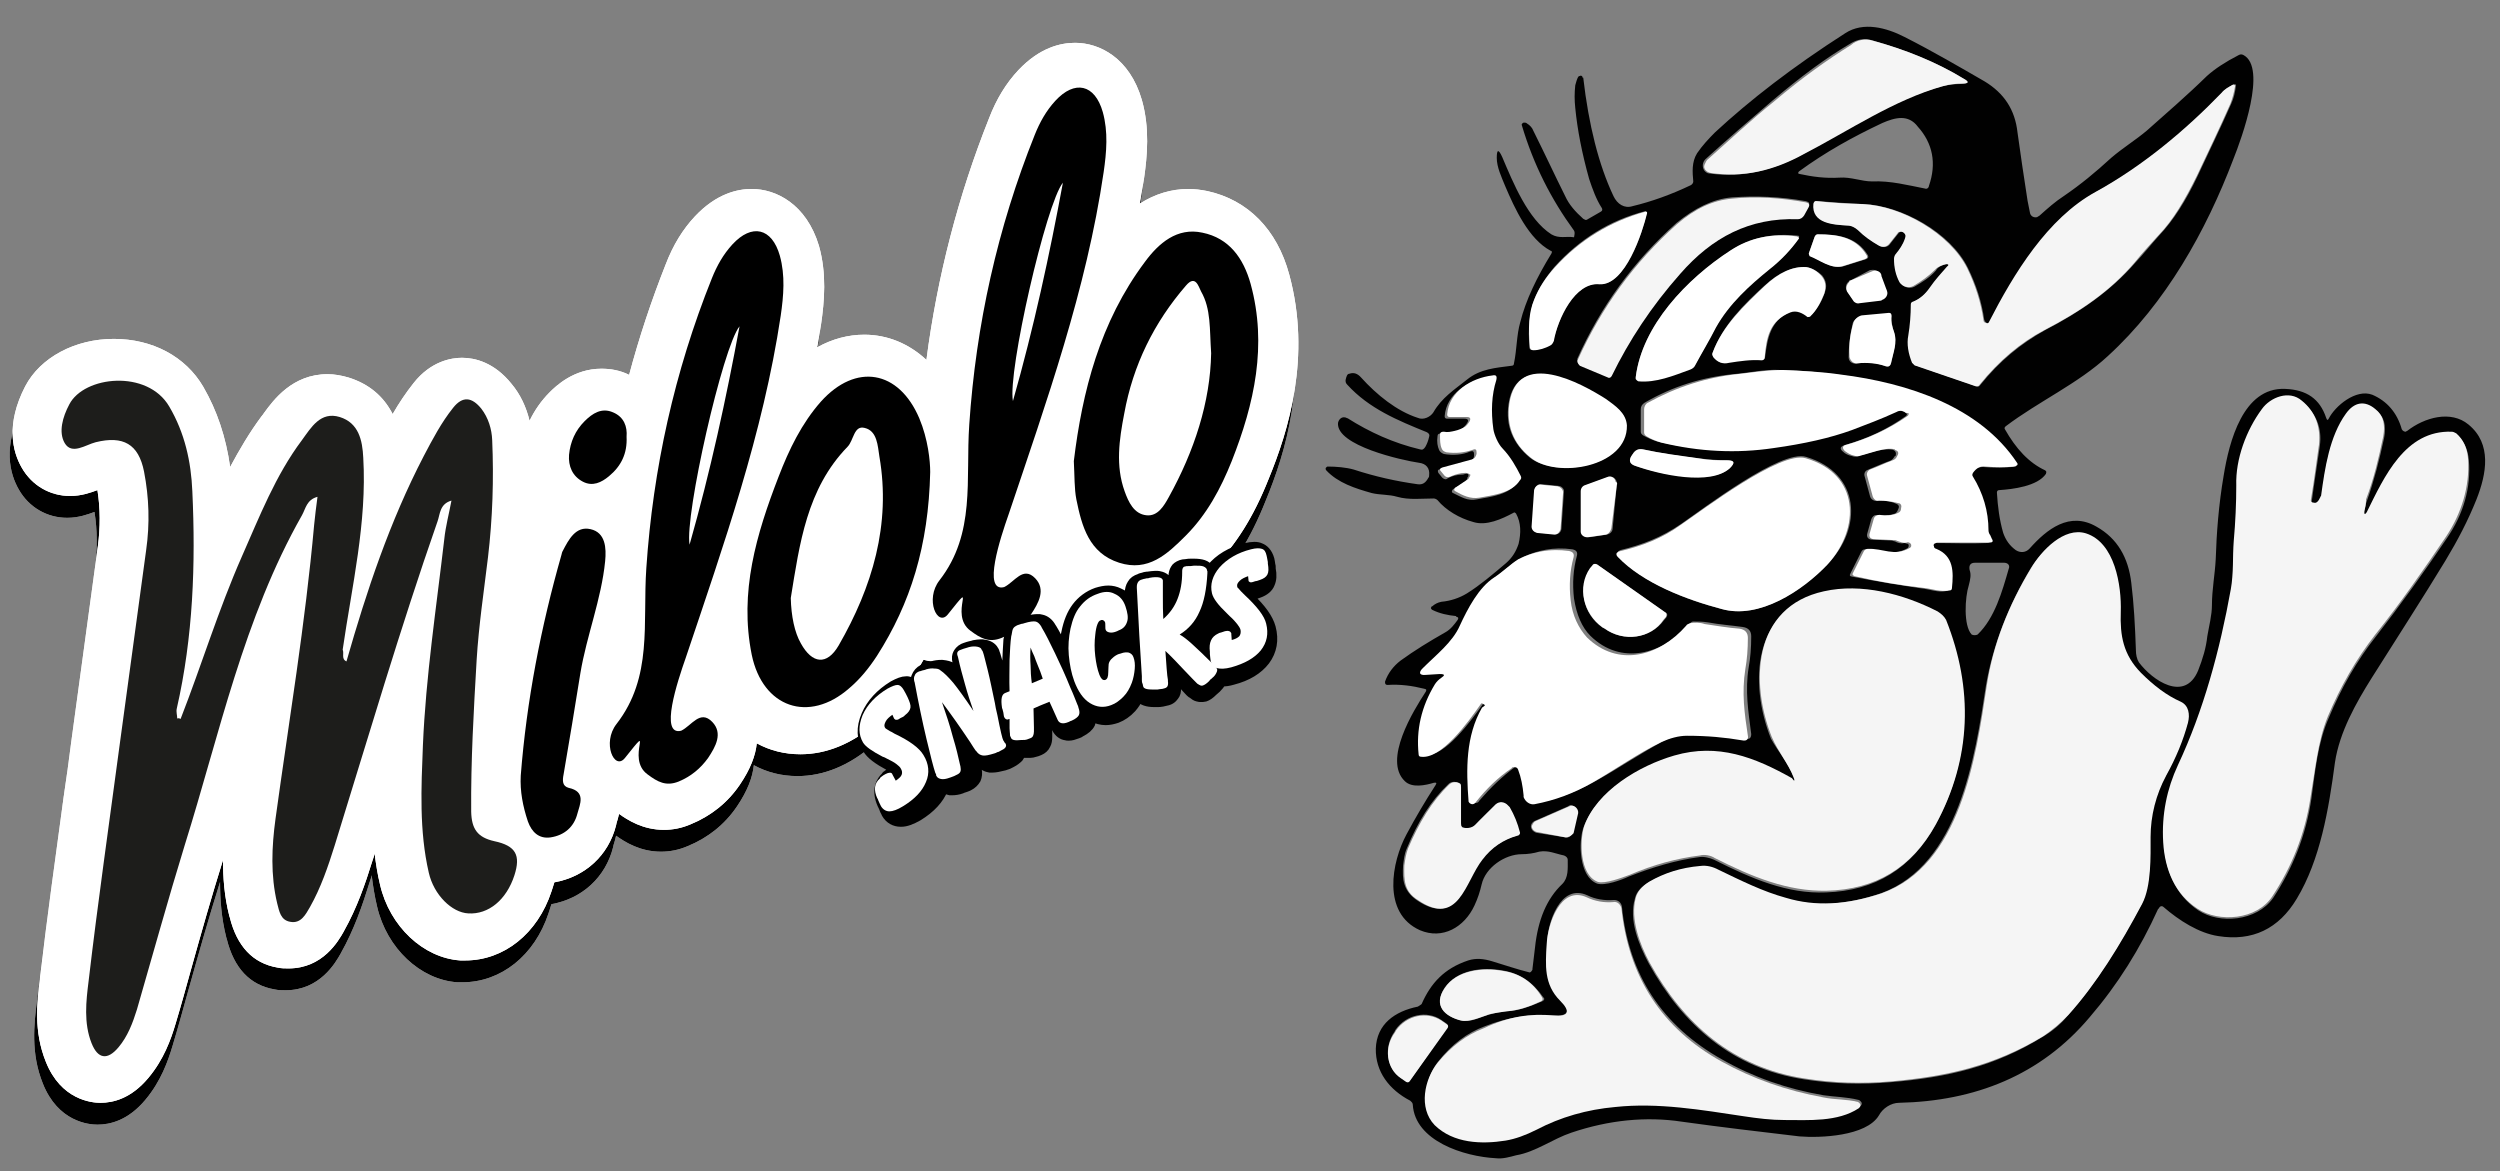
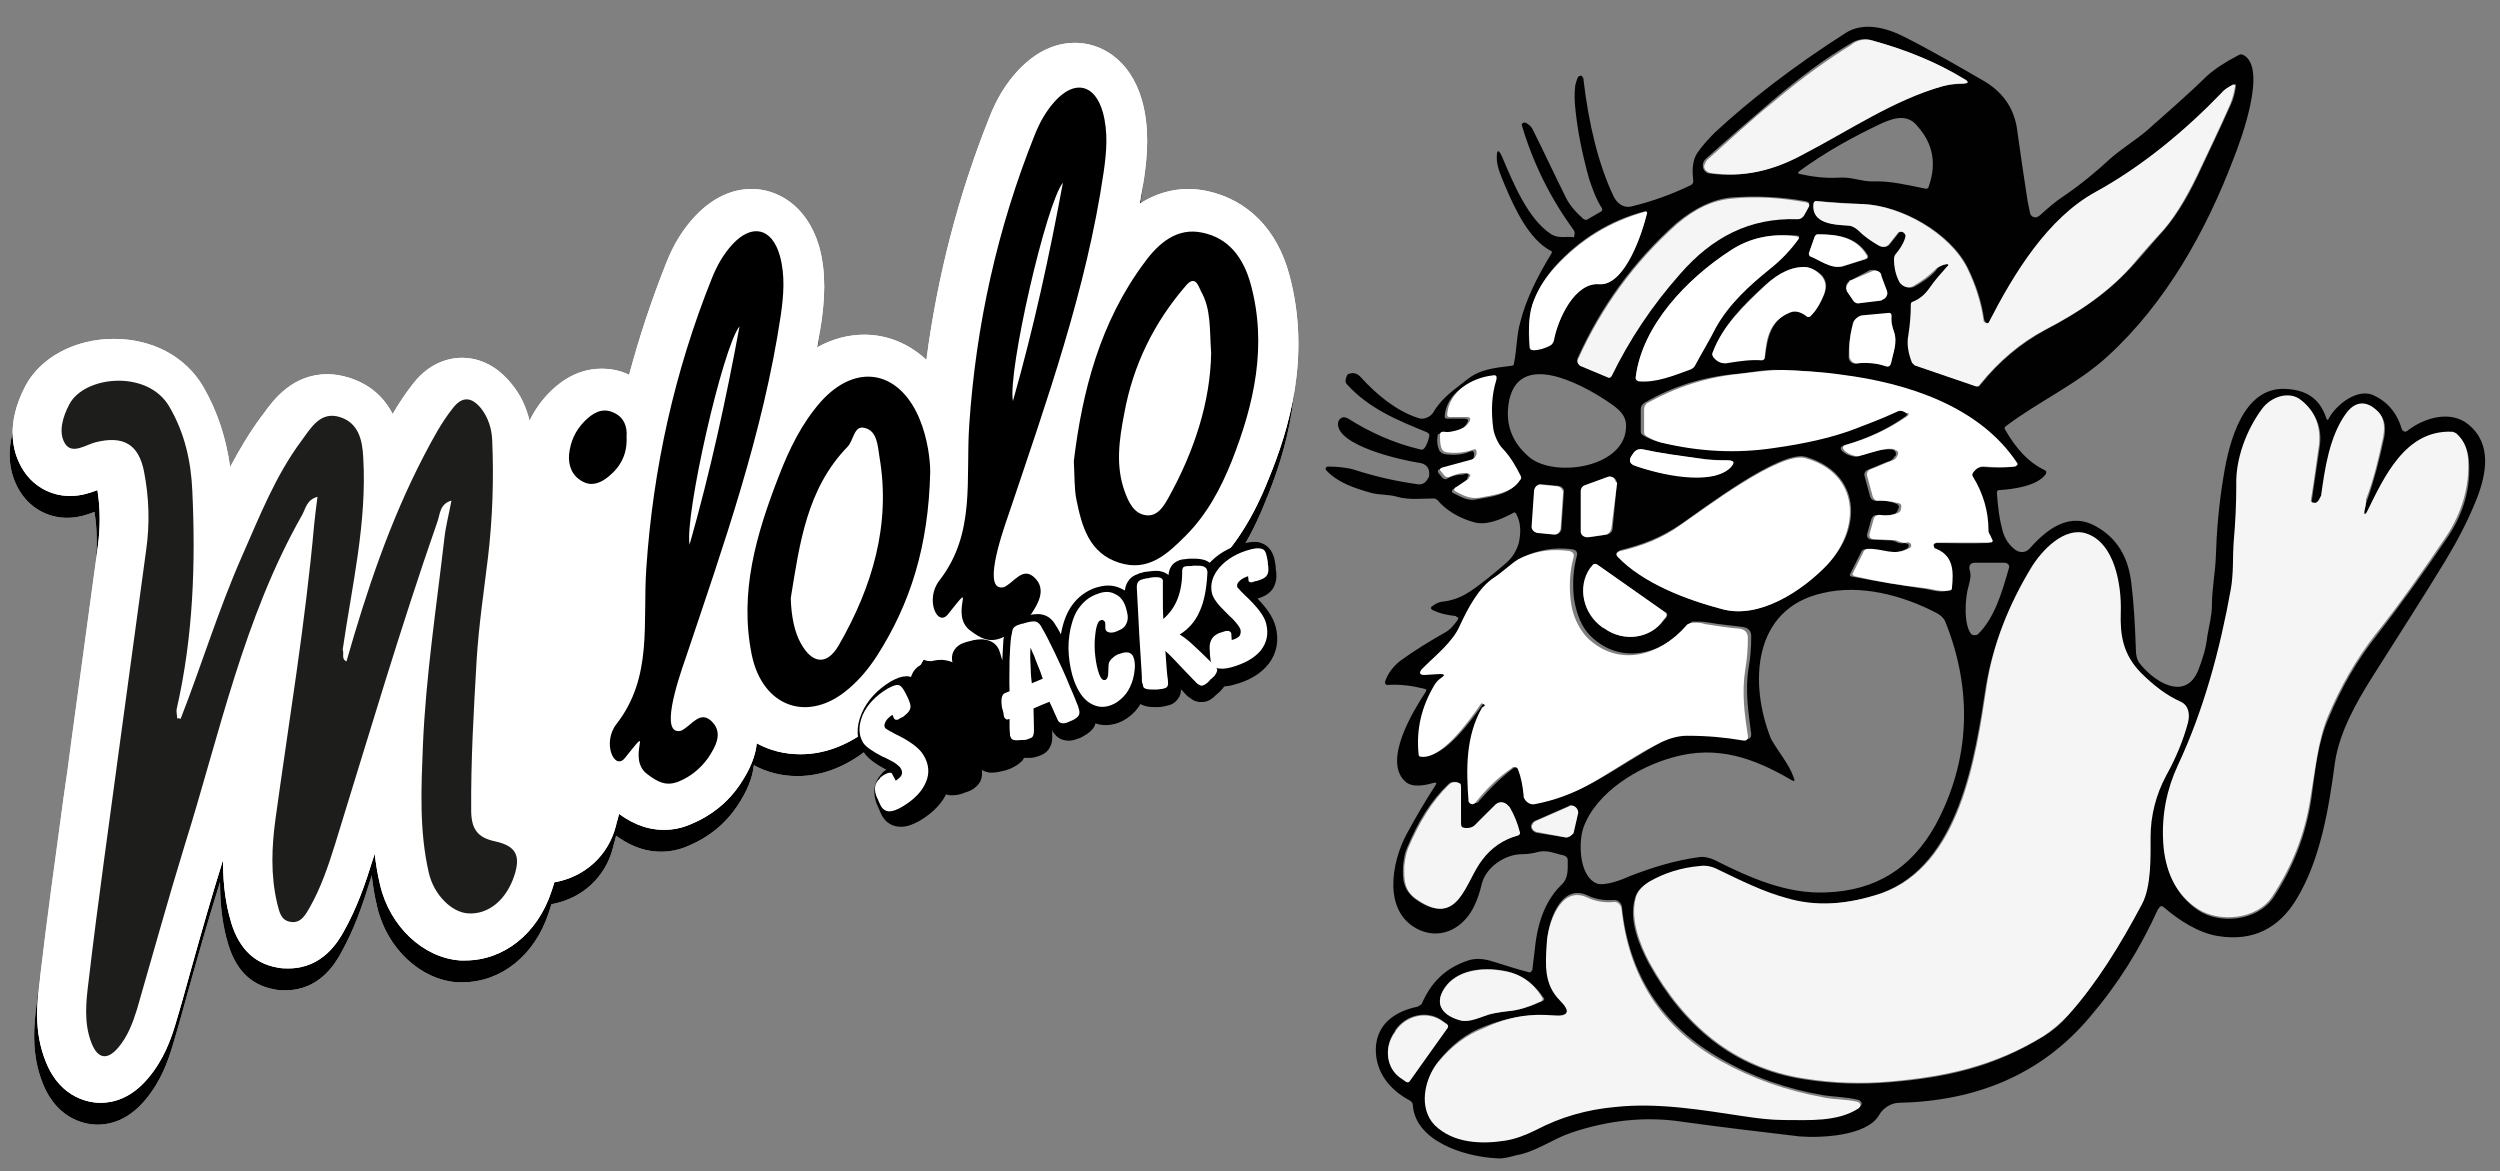
<svg xmlns="http://www.w3.org/2000/svg" version="1.1" id="Capa_1" x="0px" y="0px" viewBox="0 0 595.3 278.9" style="enable-background:new 0 0 595.3 278.9;" xml:space="preserve">
  <rect x="0" y="0" width="595.3" height="278.9" fill="#808080" stroke="none" />
  <style type="text/css">
	.st0{fill:#FFFFFF;}
	.st1{fill:#1D1D1B;}
	.st2{stroke:#000000;stroke-width:1.936;stroke-linecap:round;stroke-linejoin:round;stroke-miterlimit:10;}
	.st3{fill:#010101;}
	.st4{fill:#F5F5F5;}
</style>
  <g>
    <path class="st0" d="M306.3,70.6c-2.9-10.8-9.9-17.8-19.5-19.9c-1.5-0.3-3-0.5-4.5-0.5c-4.1,0-8,1.2-11.6,3.5c0.3-2,0.7-4,1-5.9   c0.8-5.5,1.4-12.1-0.5-18.8c-2.9-10-10.1-13.6-15.9-13.6c-3.4,0-8.4,1.1-13.5,6.5c-2.9,3.1-5.2,6.8-7,11.5   c-7.3,18.3-12.3,37.6-14.9,57.5c-4.2-3.9-9.3-6-14.8-6c-3.8,0-7.6,1-11.2,3c0.3-1.8,0.6-3.6,0.9-5.4c0.8-5.5,1.4-12.1-0.5-18.8   c-2.9-10-10.1-13.6-15.9-13.6c-3.4,0-8.4,1.1-13.5,6.5c-2.9,3.1-5.2,6.8-7,11.5c-3.4,8.6-6.3,17.3-8.7,26.3c0,0-0.1,0-0.1-0.1   c-2.1-1-4.2-1.4-6.5-1.4c-6.6,0-10.9,4.2-12.3,5.6c-2,2-3.6,4.3-4.8,6.8c-0.8-3.3-2.2-6.3-4.3-8.8c-4.1-5.1-8.7-6.2-11.8-6.2   c-2.5,0-7.4,0.8-11.5,6c-1.9,2.4-3.5,4.8-5,7.4c-2.2-4.3-5.7-7.2-10.5-8.7c-1.7-0.5-3.4-0.8-5-0.8c-8.4,0-12.9,6.2-15.1,9.2   c-0.2,0.3-0.4,0.6-0.6,0.8c-2.9,3.9-5.3,8-7.5,12.1c-1-7.1-3.1-13.4-6.4-19.1c-4.2-7.2-12.1-11.4-21.3-11.4   c-9.3,0-17.7,4.5-21.2,11.4c-4.7,9.1-3,15.6-0.8,19.4c2.4,4.2,6.7,6.7,11.5,6.7c2.7,0,4.9-0.8,6.5-1.4c0.7,4.4,0.7,8.9,0.1,13.4   c-2.1,15.4-4.2,30.9-6.3,46.3c-0.6,4.6-1.2,9.2-1.9,13.8c-1.9,14-3.9,28.4-5.6,42.7l0,0.2c-0.7,5.6-1.5,12.5,1.4,19.7   c3.6,9.1,10.9,9.8,13,9.8c3,0,7.3-1,11.4-5.9c3.7-4.4,5.4-9.2,6.5-12.9c1.3-4.3,2.5-8.7,3.7-13c2.4-8.6,4.9-17.4,7.6-26   c0,0,0-0.1,0-0.1c0,4.2,0.3,8.7,1.5,13.4l0.1,0.3c1.7,6.9,5.5,11,11.4,12c0.9,0.2,1.7,0.2,2.6,0.2c8.2,0,11.9-6.6,13.1-8.7l0.1-0.2   c3.1-5.5,5.1-11.3,6.8-16.8c0.2-0.6,0.4-1.1,0.5-1.7c0.3,2.5,0.7,5,1.3,7.5c2.3,9.9,10.3,17.4,19.1,18c0.4,0,0.8,0,1.2,0   c0,0,0,0,0,0c9.2,0,17.2-6.4,20.5-16.4c0.2-0.5,0.4-1.3,0.7-2.2c7.3-1.3,12.9-6.4,14.7-13.6c0-0.2,0.1-0.3,0.1-0.5   c0.2-0.6,0.4-1.3,0.6-2.2c2.1,1.5,5.7,3.8,10.7,3.8c2.1,0,4.2-0.4,6.3-1.3c4.9-2,8.9-5.2,11.8-9.5c2.5-3.7,3.7-6.9,4-9.8   c3.1,1.7,6.6,2.6,10.4,2.6c0,0,0,0,0,0c6.2,0,12.2-2.5,17.6-7.1c3.3-2.9,6.2-6.2,8.5-10c1.1-1.8,2.2-3.6,3.2-5.4   c0.8,0.2,1.6,0.4,2.4,0.4c0.4,0.4,0.9,0.8,1.4,1.1c1.9,1.4,5.8,4.3,11.3,4.3c2.1,0,4.2-0.4,6.3-1.3c4.9-2,8.9-5.2,11.8-9.5   c2.5-3.7,3.7-7,4-9.9c1.5,0.9,3.1,1.6,5,2.2c2.3,0.7,4.6,1.1,6.9,1.1c0,0,0,0,0,0c9.5,0,15.9-6.3,19.7-10.1   c5.5-5.5,9.8-12.3,13.4-21.4C306.1,107.8,311.6,90.1,306.3,70.6z" />
    <g>
      <path d="M306.3,70.6c-2.9-10.8-9.9-17.8-19.5-19.9c-1.5-0.3-3-0.5-4.5-0.5c-4.1,0-8,1.2-11.6,3.5c0.3-2,0.7-4,1-5.9    c0.8-5.5,1.4-12.1-0.5-18.8c-2.9-10-10.1-13.6-15.9-13.6c-3.4,0-8.4,1.1-13.5,6.5c-2.9,3.1-5.2,6.8-7,11.5    c-7.3,18.3-12.3,37.6-14.9,57.5c-4.2-3.9-9.3-6-14.8-6c-3.8,0-7.6,1-11.2,3c0.3-1.8,0.6-3.6,0.9-5.4c0.8-5.5,1.4-12.1-0.5-18.8    c-2.9-10-10.1-13.6-15.9-13.6c-3.4,0-8.4,1.1-13.5,6.5c-2.9,3.1-5.2,6.8-7,11.5c-3.4,8.6-6.3,17.3-8.7,26.3c0,0-0.1,0-0.1-0.1    c-2.1-1-4.2-1.4-6.5-1.4c-6.6,0-10.9,4.2-12.3,5.6c-2,2-3.6,4.3-4.8,6.8c-0.8-3.3-2.2-6.3-4.3-8.8c-4.1-5.1-8.7-6.2-11.8-6.2    c-2.5,0-7.4,0.8-11.5,6c-1.9,2.4-3.5,4.8-5,7.4c-2.2-4.3-5.7-7.2-10.5-8.7c-1.7-0.5-3.4-0.8-5-0.8c-8.4,0-12.9,6.2-15.1,9.2    c-0.2,0.3-0.4,0.6-0.6,0.8c-2.9,3.9-5.3,8-7.5,12.1c-1-7.1-3.1-13.4-6.4-19.1c-4.2-7.2-12.1-11.4-21.3-11.4    c-9.3,0-17.7,4.5-21.2,11.4c-4.7,9.1-3,15.6-0.8,19.4c2.4,4.2,6.7,6.7,11.5,6.7c2.7,0,4.9-0.8,6.5-1.4c0.7,4.4,0.7,8.9,0.1,13.4    c-2.1,15.4-4.2,30.9-6.3,46.3c-0.6,4.6-1.2,9.2-1.9,13.8c-1.9,14-3.9,28.4-5.6,42.7l0,0.2c-0.7,5.6-1.5,12.5,1.4,19.7    c3.6,9.1,10.9,9.8,13,9.8c3,0,7.3-1,11.4-5.9c3.7-4.4,5.4-9.2,6.5-12.9c1.3-4.3,2.5-8.7,3.7-13c2.4-8.6,4.9-17.4,7.6-26    c0,0,0-0.1,0-0.1c0,4.2,0.3,8.7,1.5,13.4l0.1,0.3c1.7,6.9,5.5,11,11.4,12c0.9,0.2,1.7,0.2,2.6,0.2c8.2,0,11.9-6.6,13.1-8.7    l0.1-0.2c3.1-5.5,5.1-11.3,6.8-16.8c0.2-0.6,0.4-1.1,0.5-1.7c0.3,2.5,0.7,5,1.3,7.5c2.3,9.9,10.3,17.4,19.1,18c0.4,0,0.8,0,1.2,0    c0,0,0,0,0,0c9.2,0,17.2-6.4,20.5-16.4c0.2-0.5,0.4-1.3,0.7-2.2c7.3-1.3,12.9-6.4,14.7-13.6c0-0.2,0.1-0.3,0.1-0.5    c0.2-0.6,0.4-1.3,0.6-2.2c2.1,1.5,5.7,3.8,10.7,3.8c2.1,0,4.2-0.4,6.3-1.3c4.9-2,8.9-5.2,11.8-9.5c2.5-3.7,3.7-6.9,4-9.8    c3.1,1.7,6.6,2.6,10.4,2.6c0,0,0,0,0,0c6.2,0,12.2-2.5,17.6-7.1c3.3-2.9,6.2-6.2,8.5-10c1.1-1.8,2.2-3.6,3.2-5.4    c0.8,0.2,1.6,0.4,2.4,0.4c0.4,0.4,0.9,0.8,1.4,1.1c1.9,1.4,5.8,4.3,11.3,4.3c2.1,0,4.2-0.4,6.3-1.3c4.9-2,8.9-5.2,11.8-9.5    c2.5-3.7,3.7-7,4-9.9c1.5,0.9,3.1,1.6,5,2.2c2.3,0.7,4.6,1.1,6.9,1.1c0,0,0,0,0,0c9.5,0,15.9-6.3,19.7-10.1    c5.5-5.5,9.8-12.3,13.4-21.4C306.1,107.8,311.6,90.1,306.3,70.6z" />
    </g>
  </g>
  <g>
    <path class="st0" d="M307,65.4c-2.9-10.8-9.9-17.8-19.5-19.9c-1.5-0.3-3-0.5-4.5-0.5c-4.1,0-8,1.2-11.6,3.5c0.3-2,0.7-4,1-5.9   c0.8-5.5,1.4-12.1-0.5-18.8c-2.9-10-10.1-13.6-15.9-13.6c-3.4,0-8.4,1.1-13.5,6.5c-2.9,3.1-5.2,6.8-7,11.5   c-7.3,18.3-12.3,37.6-14.9,57.5c-4.2-3.9-9.3-6-14.8-6c-3.8,0-7.6,1-11.2,3c0.3-1.8,0.6-3.6,0.9-5.4c0.8-5.5,1.4-12.1-0.5-18.8   C192,48.6,184.8,45,179,45c-3.4,0-8.4,1.1-13.5,6.5c-2.9,3.1-5.2,6.8-7,11.5c-3.4,8.6-6.3,17.3-8.7,26.3c0,0-0.1,0-0.1-0.1   c-2.1-1-4.2-1.4-6.5-1.4c-6.6,0-10.9,4.2-12.3,5.6c-2,2-3.6,4.3-4.8,6.8c-0.8-3.3-2.2-6.3-4.3-8.8c-4.1-5.1-8.7-6.2-11.8-6.2   c-2.5,0-7.4,0.8-11.5,6c-1.9,2.4-3.5,4.8-5,7.4c-2.2-4.3-5.7-7.2-10.5-8.7c-1.7-0.5-3.4-0.8-5-0.8c-8.4,0-12.9,6.2-15.1,9.2   c-0.2,0.3-0.4,0.6-0.6,0.8c-2.9,3.9-5.3,8-7.5,12.1c-1-7.1-3.1-13.4-6.4-19.1c-4.2-7.2-12.1-11.4-21.3-11.4   C17.9,80.7,9.6,85.1,6,92c-4.7,9.1-3,15.6-0.8,19.4c2.4,4.2,6.7,6.7,11.5,6.7c2.7,0,4.9-0.8,6.5-1.4c0.7,4.4,0.7,8.9,0.1,13.4   c-2.1,15.4-4.2,30.9-6.3,46.3c-0.6,4.6-1.2,9.2-1.9,13.8c-1.9,14-3.9,28.4-5.6,42.7l0,0.2c-0.7,5.6-1.5,12.5,1.4,19.7   c3.6,9.1,10.9,9.8,13,9.8c3,0,7.3-1,11.4-5.9c3.7-4.4,5.4-9.2,6.5-12.9c1.3-4.3,2.5-8.7,3.7-13c2.4-8.6,4.9-17.4,7.6-26   c0,0,0-0.1,0-0.1c0,4.2,0.3,8.7,1.5,13.4l0.1,0.3c1.7,6.9,5.5,11,11.4,12c0.9,0.2,1.7,0.2,2.6,0.2c8.2,0,11.9-6.6,13.1-8.7l0.1-0.2   c3.1-5.5,5.1-11.3,6.8-16.8c0.2-0.6,0.4-1.1,0.5-1.7c0.3,2.5,0.7,5,1.3,7.5c2.3,9.9,10.3,17.4,19.1,18c0.4,0,0.8,0,1.2,0   c0,0,0,0,0,0c9.2,0,17.2-6.4,20.5-16.4c0.2-0.5,0.4-1.3,0.7-2.2c7.3-1.3,12.9-6.4,14.7-13.6c0-0.2,0.1-0.3,0.1-0.5   c0.2-0.6,0.4-1.3,0.6-2.2c2.1,1.5,5.7,3.8,10.7,3.8c2.1,0,4.2-0.4,6.3-1.3c4.9-2,8.9-5.2,11.8-9.5c2.5-3.7,3.7-6.9,4-9.8   c3.1,1.7,6.6,2.6,10.4,2.6c0,0,0,0,0,0c6.2,0,12.2-2.5,17.6-7.1c3.3-2.9,6.2-6.2,8.5-10c1.1-1.8,2.2-3.6,3.2-5.4   c0.8,0.2,1.6,0.4,2.4,0.4c0.4,0.4,0.9,0.8,1.4,1.1c1.9,1.4,5.8,4.3,11.3,4.3c2.1,0,4.2-0.4,6.3-1.3c4.9-2,8.9-5.2,11.8-9.5   c2.5-3.7,3.7-7,4-9.9c1.5,0.9,3.1,1.6,5,2.2c2.3,0.7,4.6,1.1,6.9,1.1c0,0,0,0,0,0c9.5,0,15.9-6.3,19.7-10.1   c5.5-5.5,9.8-12.3,13.4-21.4C306.8,102.6,312.3,84.9,307,65.4z" />
    <g>
      <path class="st0" d="M307,65.4c-2.9-10.8-9.9-17.8-19.5-19.9c-1.5-0.3-3-0.5-4.5-0.5c-4.1,0-8,1.2-11.6,3.5c0.3-2,0.7-4,1-5.9    c0.8-5.5,1.4-12.1-0.5-18.8c-2.9-10-10.1-13.6-15.9-13.6c-3.4,0-8.4,1.1-13.5,6.5c-2.9,3.1-5.2,6.8-7,11.5    c-7.3,18.3-12.3,37.6-14.9,57.5c-4.2-3.9-9.3-6-14.8-6c-3.8,0-7.6,1-11.2,3c0.3-1.8,0.6-3.6,0.9-5.4c0.8-5.5,1.4-12.1-0.5-18.8    C192,48.6,184.8,45,179,45c-3.4,0-8.4,1.1-13.5,6.5c-2.9,3.1-5.2,6.8-7,11.5c-3.4,8.6-6.3,17.3-8.7,26.3c0,0-0.1,0-0.1-0.1    c-2.1-1-4.2-1.4-6.5-1.4c-6.6,0-10.9,4.2-12.3,5.6c-2,2-3.6,4.3-4.8,6.8c-0.8-3.3-2.2-6.3-4.3-8.8c-4.1-5.1-8.7-6.2-11.8-6.2    c-2.5,0-7.4,0.8-11.5,6c-1.9,2.4-3.5,4.8-5,7.4c-2.2-4.3-5.7-7.2-10.5-8.7c-1.7-0.5-3.4-0.8-5-0.8c-8.4,0-12.9,6.2-15.1,9.2    c-0.2,0.3-0.4,0.6-0.6,0.8c-2.9,3.9-5.3,8-7.5,12.1c-1-7.1-3.1-13.4-6.4-19.1c-4.2-7.2-12.1-11.4-21.3-11.4    C17.9,80.7,9.6,85.1,6,92c-4.7,9.1-3,15.6-0.8,19.4c2.4,4.2,6.7,6.7,11.5,6.7c2.7,0,4.9-0.8,6.5-1.4c0.7,4.4,0.7,8.9,0.1,13.4    c-2.1,15.4-4.2,30.9-6.3,46.3c-0.6,4.6-1.2,9.2-1.9,13.8c-1.9,14-3.9,28.4-5.6,42.7l0,0.2c-0.7,5.6-1.5,12.5,1.4,19.7    c3.6,9.1,10.9,9.8,13,9.8c3,0,7.3-1,11.4-5.9c3.7-4.4,5.4-9.2,6.5-12.9c1.3-4.3,2.5-8.7,3.7-13c2.4-8.6,4.9-17.4,7.6-26    c0,0,0-0.1,0-0.1c0,4.2,0.3,8.7,1.5,13.4l0.1,0.3c1.7,6.9,5.5,11,11.4,12c0.9,0.2,1.7,0.2,2.6,0.2c8.2,0,11.9-6.6,13.1-8.7    l0.1-0.2c3.1-5.5,5.1-11.3,6.8-16.8c0.2-0.6,0.4-1.1,0.5-1.7c0.3,2.5,0.7,5,1.3,7.5c2.3,9.9,10.3,17.4,19.1,18c0.4,0,0.8,0,1.2,0    c0,0,0,0,0,0c9.2,0,17.2-6.4,20.5-16.4c0.2-0.5,0.4-1.3,0.7-2.2c7.3-1.3,12.9-6.4,14.7-13.6c0-0.2,0.1-0.3,0.1-0.5    c0.2-0.6,0.4-1.3,0.6-2.2c2.1,1.5,5.7,3.8,10.7,3.8c2.1,0,4.2-0.4,6.3-1.3c4.9-2,8.9-5.2,11.8-9.5c2.5-3.7,3.7-6.9,4-9.8    c3.1,1.7,6.6,2.6,10.4,2.6c0,0,0,0,0,0c6.2,0,12.2-2.5,17.6-7.1c3.3-2.9,6.2-6.2,8.5-10c1.1-1.8,2.2-3.6,3.2-5.4    c0.8,0.2,1.6,0.4,2.4,0.4c0.4,0.4,0.9,0.8,1.4,1.1c1.9,1.4,5.8,4.3,11.3,4.3c2.1,0,4.2-0.4,6.3-1.3c4.9-2,8.9-5.2,11.8-9.5    c2.5-3.7,3.7-7,4-9.9c1.5,0.9,3.1,1.6,5,2.2c2.3,0.7,4.6,1.1,6.9,1.1c0,0,0,0,0,0c9.5,0,15.9-6.3,19.7-10.1    c5.5-5.5,9.8-12.3,13.4-21.4C306.8,102.6,312.3,84.9,307,65.4z" />
    </g>
  </g>
-   <path d="M124,184.7c1.4-17.9,4.8-35.4,9.7-52.6c0.1-0.3,0.1-0.6,0.3-0.9c1.4-2.7,3.1-6,6.6-5.2c3.6,0.8,3.8,4.5,3.5,7.6  c-0.9,9.1-4.4,17.7-5.9,26.7c-1.3,8-2.6,16.1-4,24.1c-0.3,1.5-0.3,2.8,1.2,3.2c4.2,0.9,2.7,3.9,2.1,6.1c-0.8,3.2-3.1,5.2-6.4,5.7  c-2.8,0.4-4.5-1.3-5.4-3.8C124.5,192,123.8,188.4,124,184.7z" />
  <path d="M149.2,104c0.2,4-1.3,7-4.2,9.4c-1.8,1.5-3.9,2.5-6.2,1.3c-2.5-1.3-3.5-3.7-3.3-6.4c0.3-3.1,1.5-5.8,3.7-8  c1.9-1.9,4.1-3.3,6.8-2.1C148.6,99.3,149.4,101.6,149.2,104z" />
  <path class="st1" d="M117.7,200.3c-4-0.9-5.4-2.9-5.5-7c-0.1-12.1,0.6-24.1,1.3-36.2c0.5-8.1,1.7-16.2,2.7-24.4  c1.1-9.3,1.4-18.6,1-27.9c-0.1-2.6-0.9-5.3-2.6-7.5c-2.2-2.7-4.4-3.1-6.7-0.2c-2.8,3.5-4.9,7.5-7,11.5  c-8.1,15.6-13.6,32.1-18.4,48.9c-1.3-0.6-0.5-1.9-0.9-2.8l0,0v0c2.2-15.2,5.8-30.2,4.9-45.7c-0.2-4.2-1.1-8.3-5.6-9.7  c-4.6-1.4-6.8,2.5-9,5.5c-6.3,8.4-10.1,18.2-14.3,27.7C52,145.2,48,158.4,43,171.2c-0.3-0.2-0.6-0.2-0.8-0.1l0,0v0  c0-0.8-0.3-1.6-0.1-2.4c3.9-17.1,4.5-34.4,3.7-51.7c-0.3-7.1-1.8-13.9-5.5-20.2c-5.2-8.9-20.3-7.3-23.8-0.5c-1.6,3-2.6,6.6-1.1,9.2  c1.7,2.9,5,0.4,7.4-0.2c6.5-1.6,10.2,0.4,11.5,7c1.2,6.2,1.4,12.4,0.5,18.7c-2.1,15.4-4.2,30.8-6.3,46.3  c-2.5,18.8-5.2,37.5-7.4,56.3c-0.6,4.8-1.2,10,0.7,14.8c1.5,3.8,3.8,4.1,6.4,1c2.2-2.6,3.4-5.8,4.4-9c3.8-13.1,7.4-26.2,11.4-39.2  c8.3-26.5,14-54,27.9-78.5c0.9-1.6,1.1-3.7,3.7-4.4c-0.3,2.4-0.6,4.5-0.8,6.7c-2.1,23.5-6,46.7-9.2,70c-0.9,6.6-1.2,13.4,0.4,20.1  c0.5,1.9,0.8,4,3.1,4.4c2.6,0.5,3.7-1.8,4.7-3.5c2.6-4.6,4.3-9.6,5.9-14.7c8-25.8,15.6-51.7,24.5-77.2c0.6-1.7,0.5-4.1,3.3-4.9  c-0.6,3.2-1.4,6.2-1.7,9.1c-1.9,16.4-4.4,32.7-5.1,49.2c-0.4,10.1-0.9,20.3,1.4,30.3c1.2,5.3,5.5,9.5,9.4,9.7  c4.8,0.3,9.1-3.2,11-9.1C124,203.7,122.9,201.4,117.7,200.3z" />
  <path d="M185.9,75.2c0.7-4.8,1.1-9.6-0.2-14.3c-1.9-6.7-6.7-7.7-11.3-2.7c-2.2,2.4-3.7,5.1-4.9,8.1c-8.9,22.2-14,45.3-15.6,69  c-0.9,13.1,1.6,25.9-7.1,37.1c-3.5,4.5-0.5,11.2,2,8.1c7.5-9.4,0,0,5.4,3.9c2.4,1.8,4.4,2.9,7.4,1.7c2.9-1.2,5.2-3.1,7-5.6  c1.8-2.7,3.6-5.9,1-8.6c-2.9-3-4.9,0.9-7.4,2.1c-5.2,1.3-0.9-11.7,1.1-17.4C172.3,129.8,181.7,103.2,185.9,75.2z M176.1,77.7  c-3.2,17.3-6.9,34.4-11.9,52C163,122.8,172.1,82.6,176.1,77.7z" />
  <path d="M297.8,67.6c-1.7-6.1-5.1-10.9-11.5-12.2c-6-1.3-10.4,2.5-13.7,7c-10.7,14.3-14.9,30.9-16.9,47.4c0.2,3.7,0.1,6.5,0.6,9.1  c1.3,6.4,3,12.8,10.2,15.1c6.9,2.2,11.4-2,15.8-6.4c5.1-5.1,8.4-11.3,11-17.8C298.7,96.1,301.8,82.2,297.8,67.6z M278.3,118.4  c-1.1,2-2.6,4.6-5.3,4.3c-3-0.3-4.3-3.2-5.2-5.7c-2.2-6.1-1.3-12.3-0.1-18.5c2.1-11.6,7.1-21.7,14.7-30.5c2.3-2.7,3,0.3,3.6,1.4  c2.4,4.2,2,8.9,2.4,14.7C288.2,95.7,284.4,107.4,278.3,118.4z" />
  <path d="M218.9,99.6c-4.9-11.5-15.1-13.2-23.4-4c-4.6,5.2-7.6,11.4-10.1,17.9c-5.3,13.7-9.4,27.5-6.4,42.4  c2.6,12.6,13.6,16.4,23.2,8c2.6-2.2,4.7-4.8,6.6-7.7c8-12.5,12.3-26.2,12.7-43.8C221.5,109.8,221,104.6,218.9,99.6z M199.7,153.7  c-2.8,4.8-6.3,4.4-9-0.5c-1.5-2.6-2.3-6.5-2.4-10.8c2.1-12.9,3.8-26,13.5-36c1.5-1.5,1.5-5.2,4.1-4.5c3,0.7,3.1,4.3,3.5,6.8  C212.2,124.9,207.7,139.8,199.7,153.7z" />
  <path d="M262.8,41c0.7-4.8,1.1-9.6-0.2-14.3c-1.9-6.7-6.7-7.7-11.3-2.7c-2.2,2.4-3.7,5.1-4.9,8.1c-8.9,22.2-14,45.3-15.6,69  c-0.9,13.1,1.6,25.9-7.1,37.1c-3.5,4.5-0.5,11.2,2,8.1c7.5-9.4,0,0,5.4,3.9c2.4,1.8,4.4,2.9,7.4,1.7c2.9-1.2,5.2-3.1,7-5.6  c1.8-2.7,3.6-5.9,1-8.6c-2.9-3-4.9,0.9-7.4,2.1c-5.2,1.3-0.9-11.7,1.1-17.4C249.2,95.6,258.7,69,262.8,41z M253.1,43.5  c-3.2,17.3-6.9,34.4-11.9,52C239.9,88.6,249.1,48.4,253.1,43.5z" />
  <path class="st2" d="M302.8,149.4c-0.6-2.2-2.3-4.6-5.2-7.3c0.2,0,0.3-0.1,0.5-0.1c0.2,0,0.4-0.1,0.6-0.2l0.8-0.3l0.3-0.1  c1.4-0.5,2.4-1.3,2.8-2.4c0.4-0.9,0.5-2.1,0.2-3.6l0-0.1l0-0.1l0-0.2c0-0.1,0-0.3-0.1-0.6c-0.1-0.5-0.1-0.9-0.2-1.2  c-0.5-1.8-1.5-2.6-2.3-2.9c-0.4-0.2-0.9-0.3-1.5-0.3c-0.6,0-1.4,0.1-2.2,0.3c-3.5,0.9-6.3,2.6-8.2,4.9c-0.1,0.1-0.1,0.2-0.2,0.2  c-0.4-0.5-0.9-0.9-1.5-1.1c-0.6-0.2-1.4-0.3-2.3-0.3l-0.2,0l-0.3,0c-0.6,0-1,0-1.4,0.1c-0.5,0-0.9,0.1-1.2,0.2  c-0.8,0.3-1.3,0.7-1.5,1.1c-0.3,0.5-0.5,1.1-0.5,1.9l0,0.2c0,1.8-0.2,3.4-0.5,4.7c0-1,0-1.7,0-1.7l0-0.4c0-0.2,0-0.4-0.1-0.5  c0-0.2-0.1-0.4-0.1-0.6c-0.3-1-1.2-1.8-2.3-2c-0.3-0.1-0.7-0.1-1.1-0.1c-0.5,0-1.1,0.1-1.9,0.2l-0.2,0c-0.2,0-0.5,0.1-0.8,0.2  c-0.3,0.1-0.6,0.1-0.9,0.3c-0.9,0.3-1.5,0.7-1.9,1.4c-0.4,0.6-0.6,1.4-0.6,2.2l0,0.3c0,0.5,0.1,0.9,0.1,1.4  c-0.6-0.8-1.4-1.5-2.4-1.9c-0.8-0.4-1.7-0.6-2.6-0.6c-0.9,0-1.8,0.2-2.8,0.5c-2,0.7-3.7,2-4.9,3.6c-1.2,1.6-2,3.6-2.5,6.1  c-0.3,1.2-0.4,2.5-0.4,3.9c-1-2-1.8-3.6-2.6-4.9l-0.2-0.3c-0.6-1.1-1.5-1.8-2.5-2c-0.3-0.1-0.5-0.1-0.9-0.1c-0.7,0-1.6,0.1-2.8,0.5  l-0.2,0.1c-0.3,0.1-0.7,0.2-0.9,0.3c-0.3,0.1-0.6,0.2-0.8,0.3c-0.8,0.3-1.3,0.8-1.7,1.4c-0.3,0.5-0.6,1.3-0.7,2.2l-0.1,0.4l0,0.1  c-0.1,1.5-0.2,3.4-0.3,5.8c0,1.9,0,4,0,6.2c0,0-0.1,0-0.1,0.1c-0.3-1.5-0.7-2.9-1-4.2c-0.8-3.2-1.1-4-1.2-4.4l-0.1-0.3  c0-0.1-0.1-0.2-0.1-0.3c0-0.1-0.1-0.3-0.2-0.5c-0.3-0.6-1-1.4-2.4-1.6c-0.3-0.1-0.6-0.1-0.9-0.1c-0.5,0-1.1,0.1-1.7,0.2l-0.3,0.1  c-0.4,0.1-0.9,0.2-1.2,0.3c-0.4,0.1-0.8,0.3-1.1,0.4c-0.8,0.4-1.2,1-1.4,1.4c-0.2,0.4-0.4,1.1-0.1,2l0.1,0.3  c0.2,0.8,0.4,1.6,0.6,2.3c-0.6-0.6-1.2-1-1.7-1.4c-0.6-0.4-1.4-0.6-2.4-0.7c-0.1,0-0.2,0-0.3,0c-0.7,0-1.4,0.1-2.1,0.3l-0.1,0  l-0.2,0.1c-0.5,0.1-0.9,0.2-1.1,0.3c-0.3,0.1-0.6,0.2-0.9,0.4c-0.8,0.4-1.4,1.1-1.7,1.9c-0.2,0.5-0.3,1.1-0.2,1.6  c-0.6-0.5-1.2-0.6-1.7-0.7c-0.1,0-0.2,0-0.3,0c-0.9,0-1.9,0.4-3.2,1.1c-3.1,1.9-5.3,4.3-6.5,7.1c-1.3,3-1.2,5.8,0.3,8.2  c0.8,1.4,2.6,2.7,5.4,4.2c0,0,1.1,0.6,1.2,0.6c-0.1,0.1-0.3,0.1-0.4,0.2c-0.3,0.2-0.6,0.4-0.9,0.6c-0.3,0.2-0.5,0.4-0.7,0.5  l-0.1,0.1l-0.1,0.2c-1.1,1-2.5,3.2-0.9,6.8l0.2,0.4c0.2,0.4,0.3,0.7,0.4,1c0.2,0.3,0.3,0.6,0.4,0.8c0.8,1.4,2.1,2.1,3.6,2.1h0.1  c1.2,0,2.5-0.5,4.1-1.4c3.1-1.9,5.1-4.1,6.1-6.6c0.4,0.2,0.9,0.4,1.4,0.5c0.2,0,0.3,0,0.5,0c0.7,0,1.5-0.1,2.3-0.4l0.2-0.1  c0.3-0.1,0.6-0.2,0.9-0.3c0.3-0.1,0.5-0.2,0.7-0.3c0.8-0.4,1.4-1,1.8-1.7c0.3-0.7,0.4-1.5,0.2-2.4l-0.1-0.4c-0.2-0.9-0.5-2-0.8-3.1  c0.4,0.7,0.7,1.1,0.9,1.3l0,0.1l0.2,0.2c0.9,1.2,2,1.6,2.7,1.7c0.2,0,0.4,0,0.6,0c0.8,0,1.7-0.2,2.9-0.5l0.3-0.1  c0.2-0.1,0.4-0.1,0.6-0.2c0.2-0.1,0.4-0.2,0.8-0.4c0.8-0.4,1.4-0.9,1.8-1.3c0.2-0.3,0.4-0.6,0.5-1c0.2,0,0.4,0,0.7,0  c0.3,0,0.7,0,1,0l0.1,0l0.3,0c0.4,0,0.8-0.1,1.1-0.2c0.4-0.1,0.8-0.2,1.2-0.4c0.7-0.3,1.3-0.8,1.6-1.5c0.3-0.5,0.4-1.2,0.4-1.9  l0-0.5c0-0.1,0-0.3,0-0.6c0-1.1-0.1-2.1-0.1-3.1l0.4-0.2c0.2-0.1,0.3-0.1,0.4-0.2l1.1,2.5c0.6,1.3,1.6,1.8,2.3,1.9  c0.3,0.1,0.5,0.1,0.8,0.1c0.7,0,1.3-0.2,2.1-0.5l0.5-0.2l0.3-0.2c1.2-0.6,2-1.3,2.4-2.1c0.2-0.5,0.3-1,0.3-1.5  c1,0.5,2.1,0.8,3.2,0.8c0.9,0,1.8-0.2,2.7-0.5c1.3-0.5,2.5-1.3,3.6-2.5c0.7-0.8,1.2-1.6,1.7-2.5c0.7,0.8,1.9,1.2,3.5,1.2l0.6,0  l0.2,0c0.4,0,0.7,0,1.2-0.1c0.5-0.1,0.9-0.2,1.3-0.3c1.1-0.3,1.6-1.1,1.9-1.6c0.3-0.6,0.3-1.2,0.2-2.2l0-0.3l0-0.1  c-0.1-0.4-0.1-0.8-0.2-1.5c0.2,0.2,0.4,0.5,0.6,0.7c2.2,2.4,2.7,3,3,3.2l0.2,0.1c0.5,0.4,0.9,0.7,1.4,0.8c0.3,0.1,0.5,0.1,0.8,0.1  c0.3,0,0.6,0,1-0.1c0.6-0.2,1.2-0.6,2-1.4l0.8-0.7c0.5-0.5,0.9-1,1.2-1.5c0.8,0,1.6-0.1,2.6-0.4c3.5-0.9,6.1-2.5,7.8-4.7  C303.1,155.1,303.6,152.4,302.8,149.4z" />
  <g>
    <path class="st0" d="M213.3,185.9c0.7-0.5,1.2-0.9,1.4-1.4c0.2-0.5,0.1-1-0.2-1.5c-0.2-0.4-0.6-0.7-1.1-1.1   c-0.5-0.4-1.3-0.8-2.3-1.3c-0.2-0.1-0.5-0.3-0.9-0.4c-2.5-1.3-4.1-2.4-4.7-3.4c-1.1-1.9-1.1-4-0.1-6.5c1.1-2.5,3.1-4.6,5.9-6.3   c1.1-0.6,1.9-0.9,2.4-0.9c0.6,0,1.1,0.5,1.5,1.2c0.1,0.2,0.3,0.5,0.5,0.9c0.2,0.4,0.3,0.6,0.3,0.6l0.1,0.2c0.5,1.1,0.8,1.9,0.7,2.5   c-0.1,0.6-0.5,1.2-1.3,1.8l-0.2,0.2c-0.2,0.2-0.5,0.3-0.7,0.4c-0.2,0.1-0.4,0.2-0.5,0.3c-0.3,0.2-0.5,0.2-0.7,0.2   c-0.2,0-0.3-0.1-0.4-0.2l-0.1-0.1l-0.4-0.9c-0.7,0.5-1.3,1-1.6,1.6c-0.3,0.6-0.4,1-0.2,1.4c0.1,0.2,0.2,0.3,0.4,0.4   c0.2,0.1,0.5,0.3,0.8,0.5c0.3,0.1,0.6,0.3,1.1,0.6c3.6,1.7,5.9,3.4,6.9,5.1c1.3,2.1,1.5,4.3,0.6,6.4c-0.9,2.2-2.7,4.1-5.5,5.8   c-1.3,0.8-2.4,1.2-3.2,1.2c-0.8,0-1.5-0.4-2-1.2c-0.1-0.2-0.2-0.4-0.3-0.6c-0.1-0.3-0.3-0.6-0.4-0.9l-0.1-0.3l-0.1-0.1   c-0.9-2-0.7-3.6,0.6-4.7l0.1-0.2c0.1-0.1,0.2-0.2,0.5-0.4c0.2-0.2,0.5-0.3,0.8-0.5c0.4-0.2,0.7-0.3,1-0.3c0.3,0,0.5,0.1,0.6,0.4   l0.1,0.2L213.3,185.9z" />
-     <path class="st0" d="M222.8,184.2l-0.1-0.2c-0.4-1.2-1.1-3.9-2.1-8.1c-1-4.2-1.9-8.6-2.8-13.4l-0.1-0.3c-0.1-0.5-0.1-1,0.1-1.3   c0.1-0.4,0.4-0.7,0.8-0.9c0.2-0.1,0.4-0.2,0.6-0.2c0.2-0.1,0.6-0.2,1.1-0.3l0.2-0.1c0.7-0.2,1.4-0.3,2-0.2c0.6,0,1.1,0.1,1.4,0.4   c0.9,0.6,1.9,1.6,3.1,3c1.2,1.5,2.8,3.7,4.8,6.7c-0.7-2-1.4-4.1-2-6.3c-0.6-2.1-1.2-4.3-1.7-6.6l-0.1-0.3c-0.1-0.3-0.1-0.6,0-0.8   s0.3-0.4,0.6-0.5c0.2-0.1,0.5-0.2,0.8-0.3s0.7-0.2,1-0.3l0.3-0.1c0.8-0.2,1.4-0.2,2-0.1c0.5,0.1,0.9,0.3,1,0.6   c0.1,0.2,0.1,0.3,0.2,0.3c0,0.1,0.1,0.2,0.1,0.2l0.1,0.3c0.2,0.5,0.5,1.9,1.1,4.2c0.6,2.4,1.1,5,1.7,7.8c0.1,0.7,0.3,1.7,0.6,2.9   c0.7,3.6,1.2,5.7,1.4,6c0.1,0.1,0.2,0.3,0.3,0.5c0.2,0.2,0.3,0.3,0.3,0.4c0.1,0.3,0.1,0.5-0.1,0.8c-0.2,0.3-0.6,0.5-1.2,0.8   c-0.3,0.2-0.5,0.3-0.7,0.3c-0.1,0.1-0.3,0.1-0.4,0.2l-0.3,0.1c-1.3,0.4-2.2,0.6-2.8,0.5c-0.6-0.1-1.1-0.4-1.5-1l-0.2-0.2   c-0.2-0.3-0.7-1-1.3-2c-2.4-3.6-4.6-6.7-6.7-9.5c1,2.9,1.9,5.6,2.6,8.3c0.8,2.6,1.3,4.8,1.7,6.6l0.1,0.4c0.1,0.5,0.1,0.9,0,1.2   c-0.1,0.3-0.4,0.6-0.9,0.8c-0.2,0.1-0.4,0.2-0.6,0.3c-0.2,0.1-0.5,0.2-0.8,0.3l-0.3,0.1c-0.8,0.3-1.5,0.4-2,0.3   c-0.5-0.1-0.9-0.3-1.1-0.7c-0.1-0.1-0.1-0.2-0.1-0.4C222.9,184.4,222.9,184.3,222.8,184.2z" />
    <path class="st0" d="M247.7,168l-1.6,0.7c0,1.5,0.1,2.9,0.1,4.5c0,0.3,0,0.5,0,0.6l0,0.4c0,0.4-0.1,0.8-0.2,1   c-0.1,0.3-0.4,0.5-0.7,0.6c-0.2,0.1-0.5,0.2-0.8,0.3c-0.3,0.1-0.6,0.1-0.9,0.1l-0.3,0c-0.9,0.1-1.5,0.1-1.9,0   c-0.4-0.1-0.6-0.3-0.7-0.6c0-0.1-0.1-0.2-0.1-0.2c0-0.1-0.1-0.2-0.1-0.3l0-0.3c0-0.3-0.1-0.7-0.1-1.4c0-0.7,0-1.4,0-2.2l-0.4,0.1   c-0.2,0.1-0.3,0-0.5-0.1c-0.2-0.1-0.3-0.3-0.4-0.5c0-0.1-0.1-0.2-0.1-0.5c0-0.2-0.1-0.7-0.3-1.4l-0.1-0.2l0-0.1   c-0.3-2-0.1-3.2,0.8-3.5l1-0.4c-0.1-2.7,0-5.1,0-7.5c0.1-2.3,0.2-4.2,0.4-5.6l0.1-0.4c0.1-0.7,0.2-1.2,0.4-1.5   c0.2-0.3,0.5-0.5,0.9-0.7c0.2-0.1,0.4-0.1,0.6-0.2c0.3-0.1,0.5-0.2,0.8-0.2l0.3-0.1c1.3-0.4,2.2-0.5,2.7-0.4   c0.5,0.1,0.9,0.5,1.3,1.1l0.2,0.4c0.9,1.5,1.9,3.5,3.1,6c1.2,2.5,2.5,5.3,3.7,8.3c0.7,1.5,1.2,2.9,1.7,4.1c0,0.1,0.1,0.1,0.1,0.2   l0.1,0.4c0.3,0.8,0.3,1.4,0.1,1.8c-0.2,0.4-0.8,0.9-1.7,1.3l-0.3,0.1l-0.4,0.2c-0.7,0.3-1.3,0.4-1.7,0.3c-0.5-0.1-0.8-0.4-1-0.9   l-1.3-2.9l-0.6-1.3 M245.7,162.7l2.6-1.1c-0.4-1.2-0.8-2.3-1.2-3.2c-0.4-0.9-0.6-1.6-0.8-2.1l-0.5-1.1l-0.4-1   c-0.1,1.4-0.1,2.8,0,4.2C245.4,159.7,245.5,161.2,245.7,162.7z" />
    <path class="st0" d="M266.6,155.7l0.3-0.1c0.8-0.3,1.4-0.3,1.9-0.2c0.5,0.2,0.9,0.5,1.1,1.1c0.3,0.8,0.4,1.7,0.3,2.8   c-0.1,1.1-0.3,2.2-0.7,3.3c-0.5,1.3-1.1,2.4-2,3.3c-0.9,0.9-1.8,1.6-2.9,2c-1.8,0.7-3.5,0.5-5.1-0.5c-1.6-1-2.8-2.8-3.7-5.2   c-0.7-1.9-1.1-4-1.3-6.2c-0.2-2.2,0-4.3,0.4-6.3c0.5-2.2,1.2-4,2.3-5.3c1.1-1.4,2.4-2.4,4.2-3c1.5-0.6,2.9-0.6,4,0   c1.2,0.5,2.1,1.5,2.6,3c0.5,1.5,0.7,2.7,0.4,3.6c-0.3,1-0.9,1.7-2,2.1l-0.4,0.2c-0.7,0.3-1.3,0.4-1.8,0.3c-0.5-0.1-0.8-0.3-0.9-0.6   c-0.1-0.2-0.1-0.5-0.1-1c0-0.4,0-0.7-0.1-0.9c-0.1-0.2-0.2-0.3-0.4-0.4c-0.2-0.1-0.4-0.1-0.6,0c-0.4,0.1-0.6,0.5-0.8,1   c-0.2,0.5-0.4,1.4-0.5,2.5c-0.2,1.6-0.2,3.3,0,5c0.2,1.7,0.5,3.2,1,4.5c0.2,0.5,0.4,0.8,0.6,1c0.2,0.2,0.5,0.3,0.8,0.2   c0.5-0.2,0.7-0.8,0.7-1.8c0-1,0.1-1.7,0.1-2c0.1-0.5,0.4-1,0.9-1.4c0.4-0.4,1-0.8,1.6-1L266.6,155.7z" />
    <path class="st0" d="M271.9,161.9l0-0.5c0,0,0-0.2,0-0.4c-0.4-5.8-0.8-12.8-1.2-21l0-0.3c0-0.4,0.1-0.8,0.3-1.1   c0.2-0.3,0.5-0.5,0.9-0.6c0.3-0.1,0.6-0.2,0.8-0.2c0.2-0.1,0.5-0.1,0.7-0.1l0.3-0.1c1-0.2,1.8-0.2,2.3-0.1c0.5,0.1,0.8,0.3,0.9,0.7   c0,0.1,0,0.1,0,0.3c0,0.1,0,0.2,0,0.4l0,0.4c0,0.1,0,1.1,0,2.9c0,1.8,0,3.5,0.1,5.2c1.6-1.4,2.7-3,3.4-4.8c0.7-1.8,1.1-3.9,1.1-6.4   l0-0.3c0-0.3,0.1-0.6,0.2-0.7c0.1-0.2,0.3-0.3,0.5-0.3c0.2-0.1,0.5-0.1,0.8-0.1c0.3,0,0.8,0,1.3-0.1l0.3,0c0.9,0,1.5,0,2,0.2   c0.4,0.2,0.7,0.4,0.8,0.8c0,0.1,0,0.2,0.1,0.3c0,0.1,0,0.2,0,0.3l0,0.2c-0.2,3.8-0.8,6.9-1.9,9.2c-1,2.3-2.6,4.1-4.7,5.4   c0.9,0.5,1.9,1.3,3,2.3c1.1,1,2.8,2.6,5,4.8l0.3,0.3l0,0c0.3,0.3,0.5,0.6,0.6,0.8c0.1,0.3,0,0.6-0.2,1c-0.2,0.4-0.5,0.8-0.9,1.1   l-0.2,0.2c-0.2,0.1-0.4,0.3-0.6,0.6c-0.6,0.6-1.1,0.9-1.4,1c-0.2,0.1-0.5,0.1-0.7,0c-0.2-0.1-0.4-0.2-0.7-0.4l-0.2-0.2   c-0.3-0.3-1.3-1.3-2.9-3c-1.6-1.7-3.1-3.3-4.5-4.6c0.1,1.6,0.2,3,0.3,4.2c0.1,1.3,0.2,2.2,0.3,2.7l0,0.3c0.1,0.6,0,1-0.1,1.2   c-0.1,0.2-0.3,0.4-0.7,0.5c-0.3,0.1-0.7,0.2-1.1,0.2c-0.4,0.1-0.7,0.1-1,0.1l-0.2,0c-0.1,0-0.2,0-0.4,0c-1.5,0-2.3-0.2-2.4-0.8   c0-0.1-0.1-0.3-0.1-0.5C271.9,162.5,271.9,162.2,271.9,161.9z" />
    <path class="st0" d="M293.3,152.4c0.8-0.2,1.4-0.5,1.8-0.9c0.3-0.4,0.4-0.9,0.3-1.5c-0.1-0.4-0.4-0.9-0.8-1.4   c-0.4-0.5-1-1.2-1.8-1.9c-0.2-0.2-0.4-0.4-0.7-0.7c-2.1-2-3.2-3.5-3.5-4.7c-0.5-2.1,0.1-4.2,1.8-6.2c1.8-2,4.3-3.5,7.5-4.3   c1.2-0.3,2-0.3,2.6-0.1s0.9,0.7,1.1,1.6c0.1,0.3,0.1,0.6,0.2,1s0.1,0.6,0.1,0.7l0,0.2c0.2,1.2,0.2,2-0.1,2.6s-0.9,1-1.8,1.3   l-0.3,0.1c-0.3,0.1-0.5,0.2-0.8,0.2c-0.2,0.1-0.4,0.1-0.6,0.2c-0.3,0.1-0.5,0.1-0.7,0c-0.2-0.1-0.3-0.2-0.3-0.3l0-0.1l-0.1-1   c-0.8,0.3-1.5,0.6-2,1.1c-0.5,0.5-0.7,0.9-0.6,1.3c0,0.2,0.1,0.4,0.3,0.5c0.1,0.2,0.4,0.4,0.6,0.7c0.2,0.2,0.5,0.5,0.9,0.9   c2.9,2.7,4.7,5,5.1,6.8c0.6,2.4,0.2,4.5-1.3,6.4c-1.5,1.8-3.8,3.1-7,4c-1.5,0.4-2.6,0.4-3.4,0.2c-0.8-0.2-1.3-0.8-1.5-1.7   c0-0.2-0.1-0.4-0.1-0.7c0-0.3-0.1-0.6-0.1-1l0-0.3l0-0.2c-0.3-2.2,0.4-3.6,1.9-4.3l0.2-0.1c0.1-0.1,0.3-0.1,0.6-0.2   c0.3-0.1,0.6-0.2,0.9-0.3c0.4-0.1,0.7-0.1,1,0c0.3,0.1,0.4,0.3,0.5,0.5l0,0.2L293.3,152.4z" />
  </g>
  <g>
    <g>
      <path class="st3" d="M374.8,54.9c-5.4-7.4-9.6-15.6-12.4-25c-0.2-0.4,0.2-0.6,0.4-0.7h0.2c0.2,0,0.4,0,0.6,0.2    c0.7,0.4,1.3,1.1,1.5,1.7c2.8,5.6,5.2,10.8,7.6,15.6c0.9,2,2.4,3.7,4.3,5.4c0.4,0.2,0.6,0.4,0.9,0.2l3.3-1.9    c0.4-0.2,0.4-0.6,0.2-0.9c-1.3-2-2.2-4.5-3-6.9c-1.7-6.1-2.8-11.7-3.3-16.9c-0.2-1.9-0.2-3.5,0-5.4c0.2-0.7,0.4-1.5,0.7-2    c0.2-0.2,0.2-0.2,0.4-0.2c0.2-0.2,0.6,0,0.6,0.2s0,0.2,0.2,0.2c1.3,11.3,3.7,20.8,7.2,28.2c0.9,1.9,2.6,3,4.5,2.4    c4.6-1.1,9.3-2.8,13.9-5c0.4-0.2,0.6-0.6,0.6-0.9c-0.2-2.2-0.4-4.6,0.9-6.7c1.3-1.9,2.8-3.5,4.3-5c8.2-7.6,18.5-15.6,31-23.6    c4.3-2.8,9.8-1.3,14.1,0.9c6.9,3.5,13.2,7.2,19.1,10.6c4.6,2.8,7.2,6.7,7.8,12.1c0.7,5,1.5,10.6,2.4,16.3c0.2,1.1,0.4,2,0.6,3    c0.2,0.7,0.9,1.1,1.7,0.9c0.2-0.2,0.4-0.2,0.6-0.4c1.9-1.7,3.7-3.3,5.7-4.6c4.1-2.8,7.6-5.7,11.3-9.1c2.8-2.4,5.9-4.3,8.5-6.5    c4.6-4.1,9.5-8.3,14.3-13c1.9-1.7,4.3-3.3,7.6-5c0.4-0.2,0.7-0.2,1.1,0c5.7,3-0.4,19.8-2.4,24.8c-6.5,17.1-16.1,34.3-29.9,46.9    c-7,6.5-16.5,10.8-24.3,16.7c-0.2,0.2-0.4,0.4-0.2,0.7c2.6,4.6,5.7,8,9.6,9.8c0.2,0.2,0.4,0.4,0.2,0.6c0,0,0,0,0,0.2    c-2,3-8,3.7-11.1,3.9c-0.4,0-0.6,0.2-0.6,0.6c0.2,3.3,0.6,6.5,1.5,9.6c0.6,1.7,1.5,3,3,4.1c1.1,0.7,2.4,0.6,3.3-0.4    c4.1-4.6,9.5-8.9,15.9-5.2c5,2.8,7.6,7.4,8.3,13.4c0.6,4.8,0.9,10.2,1.1,16.1c0,0.9,0.2,2,0.7,2.8c3.2,4.3,10.9,9.6,14.1,2    c1.1-2.8,1.9-5.4,2.2-8.2c0.4-2.4,1.1-5,1.1-7.4c0-3.7,0.7-7.2,0.9-10.9c0.2-6.3,0.7-13,1.9-20c1.3-8,4.6-21,14.6-20.6    c5.2,0.2,8.3,2.4,9.8,6.9c0.2,0.6,0.4,0.6,0.6,0.2c1.5-3,6.5-7.2,10.4-5.7c3.5,1.5,5.9,4.3,7,8.2c0.2,0.4,0.6,0.6,0.9,0.6    c0.2,0,0.2-0.2,0.4-0.2c4.1-3.2,10.4-5,14.6-1.5c5.6,4.6,4.3,11.7,1.9,17.8c-2,5-4.5,9.8-7.4,14.6c-5.4,8.9-11.3,18-17.6,28    c-3.7,5.9-7.6,12.8-8.7,20c-1.5,11.3-3.5,23.2-9.1,32.5c-4.3,7.2-10.6,10.2-18.7,8.9c-4.6-0.7-9.3-3.7-13-6.9    c-0.4-0.4-0.9-0.2-1.1,0.2c0,0.2-0.2,0.2-0.2,0.2c-4.3,9.5-9.6,18-16.3,25.8c-11.7,13.9-27.4,20-45.4,20.4c-1.9,0-3.9,1.3-4.8,3    c-3,5-14.1,5.4-18.9,5c-9.3-1.1-18.7-2.2-28-3.5c-8.5-1.3-17.4-0.4-26.3,2.6c-4.5,1.5-8.5,4.6-13.2,5.4c-1.5,0.4-3.2,0.9-4.8,0.7    c-7.6-0.4-19.3-4.1-19.8-12.8c0-0.4-0.4-0.7-0.6-0.9c-5-2.6-8.3-6.9-8.2-12.4c0.2-5.9,4.6-8.9,10-10c0.4-0.2,0.6-0.4,0.9-0.6    c2.2-5,5.4-8.5,11.1-10.4c1.9-0.6,3.7-0.4,5.7,0.2c3,0.9,5.9,1.9,8.7,2.6c0.4,0.2,0.7-0.2,0.9-0.6v-0.2c0.2-1.7,0.4-3.3,0.6-5    c0.7-6.7,2.8-11.7,6.5-15.2c1.5-1.5,1.3-3.7,1.3-5.7c0-0.6-0.4-0.9-0.9-1.1c-2-0.4-3.7-1.3-5.9-0.9c-1.3,0.4-2.8,0.6-4.1,0.6    c-4.1,0-8.7,3.2-9.6,7.2c-0.4,1.7-0.9,3.3-1.7,5c-2.4,5.2-7.6,8.2-13,5.9c-9.1-4.1-6.7-16.3-3.2-22.8c2.2-4.1,4.5-8,6.9-11.7    c0.4-0.6,0.2-0.7-0.4-0.6c-2,0.6-5.2,1.3-6.9-0.4c-5.2-5,2-16.7,5-21.3c0.2-0.4,0.2-0.6-0.4-0.7c-2.8-0.7-5.7-1.1-8.7-0.9    c-0.4,0-0.6-0.2-0.6-0.6c0-0.2,0-0.2,0-0.2c0.7-2,2-3.7,3.7-5c3.3-2.4,6.9-4.6,10.6-6.7c1.3-0.7,2.2-1.9,3-3    c0.2-0.4,0.2-0.6-0.2-0.7c-0.2,0-0.2-0.2-0.2-0.2c-2-0.2-3.9-0.6-5.7-1.5c-0.2-0.2-0.4-0.4-0.2-0.6c0-0.2,0.2-0.2,0.2-0.2    c0.7-0.6,1.3-0.9,2.2-1.1c2.2-0.2,4.3-0.9,6.1-2c3.2-2,6.1-4.5,9.3-7.2c1.5-1.3,2.4-2.8,3-4.6c0.6-2.6,0.6-5-0.6-7.2    c-0.2-0.2-0.4-0.4-0.6-0.2l0,0c-2.8,1.5-6.5,3.2-9.6,2.2c-3.3-0.9-6.5-2.8-8.5-5.2c-0.2-0.2-0.6-0.4-0.9-0.4    c-2.8,0-5.9,0.4-8.7-0.4c-2-0.6-4.1-0.4-6.1-0.9c-3.9-1.1-8-2.4-10.8-5.4c-0.2-0.2-0.2-0.6,0-0.7c0.2-0.2,0.2-0.2,0.4-0.2    c2,0,4.3,0.2,6.1,0.7c5.2,1.7,10.2,2.8,15.2,3.5c1.3,0.2,2-0.4,2.6-1.5c0.2-0.2,0.2-0.4,0.2-0.6c0.2-1.7-0.7-2.8-2.4-3    c-4.1-0.6-19.8-4.1-19.3-9.5c0.2-0.9,0.9-1.5,1.7-1.3c0.2,0,0.4,0.2,0.6,0.2c5.2,3.3,10.9,5.9,17.2,7.4c0.6,0.2,0.9,0,1.3-0.6    c0.4-0.7,0.7-1.5,0.9-2.4c0.2-0.6-0.2-0.9-0.6-1.1c-6.9-2.8-13.7-5.6-18.9-11.3c-0.4-0.4-0.4-0.7-0.4-1.1c0.2-0.9,0.4-1.5,0.9-1.5    c1.1-0.4,2,0,2.8,0.9c3.7,4.1,8.5,8,13.5,9.6c1.3,0.6,3-0.2,3.7-1.3c2-3.5,5-5.4,8-7.8c3.2-2.6,6.9-2.8,10.6-3.3    c0.4,0,0.6-0.2,0.6-0.6c0.7-3.3,0.6-6.7,1.5-9.8c1.3-5.2,3.9-10.6,7.4-16.3c0.2-0.4,0.2-0.6-0.2-0.7c-5.2-2.8-8.5-10-10.8-15.4    c-0.9-2.2-2-4.5-2-6.7c0-2,0.4-2.2,1.3-0.2c2.6,6.1,6.1,14.8,11.7,18.4c1.9,1.1,3.5,0.4,5.4,0.7C375,55.5,375,55.3,374.8,54.9z     M467.5,18.7c-6.7-4.1-14.1-6.9-21.7-9.1c-1.9-0.6-3.7-0.2-5.4,0.9c-5.6,3.3-11.7,7.8-18.4,13.5c-5.4,4.6-10.8,9.3-15.9,13.9    c-0.7,0.7-0.9,1.9-0.2,2.8c0.4,0.4,0.7,0.6,1.1,0.6c7.8,1.1,14.8-0.6,22.3-4.6c10.6-5.7,21.1-13,33-16.1c1.5-0.4,3-0.6,4.6-0.6    C468.8,19.9,468.8,19.5,467.5,18.7z M463.4,62.9c0.6-0.2,0.7,0,0.4,0.6c-1.3,1.5-2.8,3.3-4.1,5c-1.1,1.5-2.4,2.6-3.9,3.3    c-0.4,0.2-0.6,0.4-0.6,0.7c0,2.6-0.2,5-0.6,7.4c-0.4,2.2,0,4.3,0.9,6.5c0.2,0.2,0.4,0.4,0.6,0.6l14.6,5c0.4,0.2,0.6,0,0.9-0.4    c4.5-5.6,9.6-9.8,15.4-13c8.3-4.3,15.6-9.3,21.5-16.1c1.9-2,3.7-4.3,5.7-6.5c3.3-3.5,6.3-8.2,9.1-14.1c2.6-5.6,5.4-11.3,8-17.2    c0.6-1.3,0.9-2.6,1.1-4.1c0.2-0.6-0.2-0.6-0.6-0.4c-1.1,0.4-1.9,0.9-2.6,1.9c-8.7,9.1-18.9,17.6-30,23.6    c-11.5,6.5-19.5,19.5-25.4,31c-0.2,0.4-0.6,0.4-0.7,0.2l0,0c-0.4-0.2-0.4-0.4-0.6-0.7c-0.6-4.3-1.9-8.3-3.9-12.4    c-4.1-8.3-15.6-14.8-24.8-15.2c-3.7-0.2-7.4-0.4-10.9-0.7c-0.6,0-0.7,0.2-0.9,0.6c-0.6,4.6,4.8,5,8,5.2c0.9,0,1.9,0.4,2.6,1.1    c1.5,1.5,3.3,2.8,5,3.7c0.9,0.6,2,0.4,2.6-0.6l1.9-2.4c0.4-0.4,0.9-0.6,1.3-0.2c0.2,0,0.2,0.2,0.2,0.2c0.4,0.4,0.4,0.9,0.2,1.3    c-0.6,1.3-1.3,2.6-2.2,3.7c-0.2,0.4-0.4,0.7-0.4,1.1c-0.2,2,0.4,3.9,1.3,5.6c0.6,1.1,2,1.7,3.3,1.1l0,0c1.9-1.1,3.7-2.2,5.2-3.9    C461.4,63.6,462.5,63.1,463.4,62.9z M448.2,29.3c-7,3.3-13.5,6.9-19.8,11.5c-0.2,0.2-0.2,0.2-0.2,0.4c0,0.2,0.2,0.2,0.2,0.2    c3.2,0.7,6.3,1.1,9.6,0.9c2.8-0.2,5.2,0.9,7.8,0.9c4.3-0.2,8.5,0.9,12.6,1.7c0.4,0.2,0.9-0.2,0.9-0.6c1.9-5.4,0.9-10.2-2.6-14.1    C454.4,27.1,451.2,28,448.2,29.3z M376.1,86.8l6.7,2.8c0.4,0.2,0.7,0.2,0.9-0.4c4.1-8.3,9.5-16.5,16.3-24.3    c7.6-8.7,16.7-13.2,28-13c0.6,0,1.1-0.4,1.5-0.9l1.1-2c0.4-0.6,0.2-0.9-0.6-1.1c-6.1-1.1-12.1-1.3-17.6-0.9    c-4.6,0.4-8.9,2.6-13.2,6.1c-10.2,9.1-18,19.8-23.6,32.3C375.5,86.1,375.7,86.6,376.1,86.8L376.1,86.8z M365.3,71.4    c-1.1,3-1.5,6.9-1.1,11.3c0,0.6,0.4,0.7,0.9,0.6c1.5-0.2,2.8-0.6,3.9-1.1c0.4-0.2,0.7-0.6,0.9-1.1c1.1-5,5-13.9,10.9-13.5    c6.1,0.6,10.4-12.2,11.3-16.9c0-0.2-0.2-0.4-0.2-0.4h-0.2c-8.5,2.2-15.6,6.7-21.5,13.2C368.1,66,366.5,68.4,365.3,71.4z     M432.1,56.4l-1.3,3.7c-0.2,0.4,0,0.6,0.4,0.9c2.4,1.1,5.2,3.2,7.8,2.4c1.9-0.6,3.5-1.1,5.4-1.7c0.4-0.2,0.6-0.4,0.4-0.9    c-2.6-4.3-7-5-11.7-5C432.5,55.8,432.3,56,432.1,56.4z M412.1,59.7c-10.6,6.9-21.1,17.8-22.6,30.2c-0.2,0.4,0.2,0.7,0.6,0.7    c4.3,0.4,8.3-1.3,12.4-2.8c0.4-0.2,0.9-0.4,1.1-0.9c1.7-3,3.3-5.9,5-9.1c3-5.7,7.8-10,12.8-13.9c2.8-2.2,5.2-4.6,6.9-7.2    c0.2-0.4,0.2-0.6-0.4-0.6C422.1,55.5,416.7,56.6,412.1,59.7z M430.1,63.6c-3.3-0.2-6.5,1.3-9.8,4.3c-5,4.5-10,9.5-12.4,15.9    c-0.2,0.4-0.2,0.9,0.2,1.1c0.9,1.3,2,1.9,3.7,1.3c2.6-0.6,5.2-0.7,7.8-0.6c0.4,0,0.6-0.2,0.7-0.6c0.6-4.6,1.3-8.7,6.1-10.8    c1.5-0.6,3,0.2,4.1,1.1c0.2,0.2,0.6,0.2,0.7-0.2c1.5-1.5,2.6-3.3,3.3-5.4c0.6-1.5,0.4-2.8-0.6-4.1    C432.7,64.5,431.4,63.8,430.1,63.6z M440.6,66.8c-0.9,0.4-1.3,1.5-0.9,2.2c0.2,0.2,0.2,0.2,0.2,0.4l1.3,1.9    c0.4,0.6,0.9,0.7,1.5,0.6l5-0.6c0.9-0.2,1.7-0.9,1.5-2c0-0.2,0-0.4-0.2-0.4l-1.3-3.5c-0.4-0.9-1.3-1.3-2.2-1.1h-0.2L440.6,66.8z     M449,87.2c0.7,0.2,1.1,0,1.3-0.7c0.4-2.4,1.5-5,0.7-7.4c-0.4-1.1-0.6-2.4-0.6-3.7c0-0.4-0.2-0.6-0.6-0.6h-0.2l-6.5,0.6    c-0.9,0.2-1.9,0.9-2,1.9c-0.6,2.6-0.9,5.2-0.9,7.8c0,0.9,0.7,1.5,1.7,1.5h0.2C444.5,86.1,446.9,86.4,449,87.2z M453.8,98.3    c0.2,0.2,0.4,0.4,0.2,0.6l-0.2,0.2c-4.5,3.2-9.3,5.4-14.6,6.9c-1.1,0.4-1.1,0.9-0.4,1.5c0.6,0.6,1.3,0.9,2.2,1.1    c0.6,0.2,0.9,0.2,1.5,0c2.2-0.6,5.9-2,8.2-1.5c0.6,0.2,0.9,0.7,0.7,1.3c0,0.2,0,0.2-0.2,0.2c-0.4,0.6-0.6,0.9-1.1,1.1    c-1.9,0.7-3.7,1.5-5.4,2.2c-0.6,0.2-0.9,0.9-0.7,1.5l1.3,4.8c0.2,0.7,0.9,1.1,1.5,1.1c1.5-0.2,3.2,0,4.6,0.6    c0.6,0.2,0.9,0.6,0.7,1.1s-0.4,1.1-0.9,1.3c-1.1,0.4-2.6,0.6-4.3,0.4c-0.6-0.2-1.1,0.4-1.3,0.9l-0.9,3.2c-0.4,1.1,0.2,1.7,1.1,1.7    l4.5,0.2c0.4,0,0.6,0.2,0.9,0.2c0.7,0.4,1.5,0.6,2.2,0.4c0.4,0,0.6,0.2,0.9,0.2c0.2,0.2,0.2,0.2,0.2,0.4c0,0.4-0.2,0.6-0.4,0.7    c-3.7,2-6.3,0.2-10,0.2c-0.4,0-0.7,0.2-0.9,0.6l-2.6,5.2c-0.2,0.4-0.2,0.6,0.4,0.7c5.6,1.1,11.1,2,16.5,2.8c2,0.2,4.1,1.1,6.1,0.6    c0.4,0,0.6-0.4,0.6-0.6c0.2-3.7,0.4-7.6-3.7-9.3c-0.4-0.2-0.6-0.4-0.6-0.7c0-0.2,0-0.6,0.2-0.6c0.2-0.2,0.4-0.2,0.6-0.2    c4.3,0,8.3,0.2,12.4,0c0.6,0,0.9-0.4,0.6-0.9l-0.4-0.9c-0.2-0.4-0.4-0.9-0.4-1.1c0-4.6-1.3-9.1-3.7-12.8c-0.2-0.4-0.2-0.6,0-0.9    c0.7-1.1,1.9-1.5,3-1.5c2.4,0.2,4.6,0.2,6.9,0c0.4,0,0.6-0.2,0.6-0.6c0-0.2,0-0.2-0.2-0.4c-8.9-13.4-26-18.9-41.9-21    c-4.8-0.6-9.6-1.1-13.9-1.1c-3.3-0.2-6.7,0.6-10,0.9c-8.2,0.7-15.4,3-22.1,6.9c-0.6,0.4-0.9,0.9-0.9,1.5v5.4    c0,0.4,0.2,0.6,0.6,0.9c1.1,0.6,2.2,1.1,3.5,1.5c9.1,2,18,2.6,26.7,1.3c7.2-1.1,13.5-2.4,18.7-4.3c3.3-1.1,6.9-2.6,10.6-4.3    C452.1,97.7,452.9,97.7,453.8,98.3z M364.2,108.9c6.1,5,23.2,2.4,23-7.6c0-3-2.8-4.6-5-6.1c-5.7-3.7-21.1-12.2-23,1.1    C358.5,101.4,360.2,105.5,364.2,108.9z M349.6,113.5c-0.2,0.2-0.2,0.2-0.2,0.4c0,0.2-0.2,0.4-0.4,0.6l-3,2    c-0.2,0.2-0.4,0.6-0.2,0.7c0,0.2,0.2,0.2,0.2,0.2c1.9,0.9,3.5,2,5.7,1.5c3.3-0.6,7.8-1.1,9.6-4.1c0.2-0.4,0.2-0.7,0.2-1.1    c-1.1-2.2-2.4-4.5-4.3-6.5c-1.1-1.1-2-3.3-2.2-4.6c-0.6-4.3-0.4-8.2,0.7-11.7c0.2-0.9-0.2-1.1-0.9-1.1c-5,0.6-10.4,3.9-10.8,9.3    c0,0.4,0.2,0.6,0.6,0.6l0,0h4.1c0.9,0,1.1,0.4,0.6,1.1c-0.2,0.4-0.6,0.7-0.9,1.1c-0.9,0.6-1.7,1.1-2.6,1.1    c-0.9,0.2-1.7,0.2-2.6,0.2c-0.6,0-0.9,0.2-0.9,0.7c-0.2,1.3,0,2.4,0.4,3.3c0.2,0.4,0.6,0.7,1.1,0.9c2.2,0.4,4.5,0.2,6.3-0.6    c0.6-0.2,0.9,0,0.9,0.6v0.4c0,0.6-0.4,1.1-1.1,1.3l-7,1.9c-0.6,0.2-0.6,0.4-0.4,0.9l0.9,1.1c0.4,0.4,0.9,0.6,1.3,0.2    c1.1-0.6,2.4-0.9,3.7-0.9C349.6,112.6,349.8,112.9,349.6,113.5z M563,121.7c0.2-0.7,0.2-1.5,0.6-2.4c1.7-4.8,3-9.8,4.1-15    c0.6-3,0-5.2-1.9-6.5c-2.6-2-5-1.7-7,1.1c-4.1,5.4-5.2,13-5.9,19.5c0,0.2,0,0.2-0.2,0.4c-0.4,0.9-0.9,1.3-1.5,1.3    c-0.6-0.2-0.9-0.4-0.7-0.9c0.6-4.5,1.3-8.7,1.9-13c0.6-4.3-0.9-7.8-4.1-10.4c-3-2.6-7.4-0.7-9.5,2c-3.7,5-6.3,11.9-6.1,18.2    c0.2,4.3-0.2,8.5-0.6,13.2c-0.4,3.9-0.2,7.6-0.7,11.5c-2.6,14.5-6.5,28.9-12.6,41.9c-2.6,5.6-3.7,11.7-3.5,18.4    c0.4,6.5,2.8,12.2,8.2,15.8c5,3.3,13.9,2.6,17.8-3c4.6-7,7.8-14.8,9.1-23.7c0.9-6.5,1.5-13.2,4.1-19.1c3-7.2,6.7-13.7,11.3-19.5    c5.9-7.6,11.5-15.4,16.9-23.4c3.9-5.7,5.7-11.9,5.2-18.4c-0.2-2.6-1.1-4.6-2.8-6.1c-0.4-0.2-0.6-0.4-1.1-0.4    c-11.1-0.6-16.1,10.8-20.2,19.1C563.2,122.6,563,122.6,563,121.7z M389.3,110.9c6.1,2,18,4.6,22.6,0.6c1.3-1.3,1.1-1.9-0.7-1.9    c-2.2,0-4.3-0.2-6.3-0.4c-5-0.6-9.6-1.3-13.7-2.2c-1.1-0.2-1.9,0.2-2.4,1.1l-0.4,0.6C387.8,109.8,388.2,110.5,389.3,110.9z     M409.9,145c9.1,2.6,19.3-4.5,25.4-10.8c8.2-8.5,7.8-21.5-5.2-25.4c-5.9-1.9-24.3,12.2-29.7,15.9c-4.8,3.3-9.3,5-14.6,6.3    c-0.4,0.2-0.7,0.6-0.6,1.1c0,0.2,0.2,0.4,0.2,0.4C391.3,138.9,401.5,142.8,409.9,145z M385,115.4c0.2-0.9-0.6-1.9-1.5-1.9    c-0.2,0-0.6,0-0.7,0.2l-5.2,1.9c-0.6,0.2-1.1,0.9-1.1,1.5v9.1c0,0.9,0.7,1.7,1.7,1.7c0.2,0,0.2,0,0.4,0l4.1-0.6    c0.7-0.2,1.3-0.7,1.3-1.5L385,115.4z M372.4,117.2c0.2-0.7-0.6-1.5-1.3-1.5l-4.1-0.4c-0.7-0.2-1.5,0.6-1.5,1.3l-0.6,8.7    c-0.2,0.7,0.6,1.5,1.3,1.5l4.1,0.4c0.7,0.2,1.5-0.6,1.5-1.3L372.4,117.2z M472.9,163.2c-2.6,17.2-6.5,42.8-25,49.5    c-8.2,2.8-15.8,3.3-22.8,1.3c-5.7-1.5-10.8-4.1-16.1-6.7c-1.3-0.7-2.8-0.9-4.3-0.9c-4.5,0.4-8.5,1.7-12.1,3.7    c-1.9,1.1-3,2.4-3.3,3.9c-1.5,5,0.9,10.9,3.3,15.4c8.2,14.8,20,25,36.9,27.6c6.9,1.1,13.7,1.3,20.6,0.7    c13.5-1.1,24.8-3.7,36.3-10.8c2.2-1.3,4.3-3,5.9-5c6.9-7.6,12.4-16.9,17.6-26.5c2.2-4.3,2-11.3,2-15.9c0-5.2,1.3-10.4,3.7-14.6    c2.2-4.3,4.1-8.5,5.2-12.6c0.6-1.9,0.2-4.1-1.7-5c-3.2-1.5-6.3-3.9-9.5-6.9c-4.3-4.3-5-8.7-4.8-14.5c0.2-6.5-1.5-16.7-8.3-18.7    c-5-1.5-10.6,4.3-13,8.2C478.3,144.1,474.6,153.4,472.9,163.2z M353.5,167.8c0.2,0.2,0.2,0.2,0.2,0.4c-3.9,6.9-3.7,14.6-3.2,22.4    c0,0.4,0.4,0.7,0.9,0.6l0,0c0.4,0,0.7-0.2,0.9-0.6c2.6-3,5.4-5.7,8.5-8c0.4-0.4,1.1-0.2,1.3,0.2c0,0.2,0.2,0.2,0.2,0.2    c0.7,1.9,1.1,3.9,1.3,6.1c0.2,1.1,1.1,2,2.2,2c0.2,0,0.2,0,0.4,0c5-0.9,9.6-2.8,13.9-5.2c5.4-3,10.8-6.7,16.3-9.6    c1.9-0.9,4.1-1.5,6.1-1.5c4.8-0.2,9.3,0.4,13.2,1.1c0.9,0.2,1.3-0.2,1.3-1.1c-0.7-5.4-1.5-10.4-0.6-15.9c0.4-2.2,0.6-4.6,0.6-7.4    c0-1.3-0.7-2-2-2.2c-2.8-0.4-5.7-0.6-8.3-1.1c-1.3-0.2-2.4-0.2-3.5-0.2c-0.4,0-0.6,0.2-0.9,0.6c-6.3,7.2-16.3,10-23.6,2.8    c-2-2-3.3-5-3.9-8.9c-0.4-3.5-0.2-6.9,0.7-10.2c0.2-0.9-0.2-1.3-1.1-1.5c-4.5-0.6-8.3,0.2-12.1,2c-2.2,1.1-3.7,2.8-5.7,4.3    c-3.7,2.6-6.5,7.4-8.2,11.5c-1.5,3.7-5.7,7-8.7,10c-1.1,1.1-0.9,1.7,0.7,1.7l3.2-0.2c1.1,0,1.3,0.2,0.4,0.9    c-0.6,0.4-1.1,0.9-1.5,1.5c-3.2,5.2-4.5,10.8-3.9,16.7c0,0.4,0.2,0.6,0.6,0.6c4.8,0.6,11.1-8.2,14.1-12.4    C352.9,167.6,353.3,167.6,353.5,167.8L353.5,167.8L353.5,167.8z M470.9,151.1c4.1-3.9,5.9-10.4,7.4-15.6c0.4-0.9-0.2-1.5-1.1-1.5    h-6.9c-1.1,0-1.5,0.6-1.3,1.7c0.4,1.1,0.2,2.2-0.2,3.7c-0.9,2.8-1.3,9.6,0.7,11.7C469.9,151.3,470.5,151.3,470.9,151.1    L470.9,151.1z M396.5,145.8l-16.1-11.3c-0.4-0.2-0.9-0.2-1.1,0.2l0,0l-0.6,0.7c-3,4.5-1.9,10.8,3,14.1l0.4,0.2    c4.6,3.3,11.1,2.2,14.1-2l0.6-0.7C397.1,146.5,397.1,146,396.5,145.8L396.5,145.8z M427.1,185.1c0.4,0.9,0.2,1.1-0.6,0.6    c-8.9-5.2-17.6-8.3-28-5.4c-8.2,2.2-18.5,8.3-21.5,16.9c-1.1,3.2-1.1,11.5,3.3,13.2c1.9,0.6,5.9-0.9,7.6-1.7    c5.6-2.2,11.3-3.9,16.7-4.6c1.1-0.2,2.6,0.2,3.5,0.6c9.1,4.6,17.6,8.2,26.7,7.8c11.7-0.4,20.2-5.6,26-15.9    c8.5-15.6,8.9-32.5,2.4-48.6c-0.4-0.9-1.1-1.5-2-2c-8.2-4.3-18.2-6.9-27.1-4.8c-16.9,3.7-17.6,21.7-12.4,34.7    C423.4,179,426,181.9,427.1,185.1z M348.5,197.1c-0.4-0.2-0.9-0.6-0.9-1.1c0-2.8,0-5.7,0-8.5c0-0.4,0-0.7-0.2-0.9    c-0.7-0.6-1.9-0.6-2.6,0.2c-4.1,3.9-7.2,8.9-9.8,15.2c-0.6,1.3-0.7,2.6-0.9,4.1c-0.2,3.3,0,5.9,3.2,8.2c9.8,6.7,11.5-4.5,15.4-9.6    c2.2-2.8,5-4.6,8.3-5.7c0.4-0.2,0.6-0.6,0.6-0.9c-0.6-2-1.3-4.1-2.4-5.9c-0.6-1.1-1.9-1.3-3-0.7c-0.2,0.2-0.2,0.2-0.4,0.4    c-1.5,1.5-3.2,3-4.6,4.6C350.7,197.1,349.8,197.5,348.5,197.1z M372.8,199.4c0.7,0.2,1.5-0.4,1.5-1.1l1.1-4.8    c0.2-0.7-0.4-1.5-1.1-1.7c-0.4-0.2-0.6,0-0.9,0.2l-8,3.5c-0.7,0.4-1.1,1.1-0.7,1.9c0.2,0.4,0.6,0.7,1.1,0.9L372.8,199.4z     M369.8,241.8c-5.2-0.4-10.8,0.4-16.3,2.6c-4.1,1.5-7.8,4.3-10.9,8.2c-3.2,3.9-4.6,10.9-0.7,14.8c4.3,4.5,10.9,4.5,16.9,3.7    c2.4-0.4,5-1.1,7.4-2.6c5.7-3,12.1-4.8,18.7-5.4c10.4-0.9,20.6,0.7,30.6,2.2c3.3,0.6,6.5,0.9,9.8,0.9c5.7,0.2,12.6,0.6,17.6-2.8    c0.4-0.2,0.6-0.7,0.2-1.1c-0.2-0.2-0.4-0.4-0.6-0.4c-2.8-0.7-5.6-0.7-8.3-1.1c-8.7-1.5-16.7-4.3-24.1-8.5    c-14.3-8-22.3-20.2-23.9-36.5c-0.2-0.9-0.9-1.5-1.9-1.5c-2.2,0.2-4.5-0.2-6.3-1.1c-6.5-3-9.5,6.7-9.6,11.1    c-0.2,5-0.7,9.6,3.2,13.5C374.2,240.9,373.5,242,369.8,241.8z M357.9,231.1c-5-0.9-10.9-0.2-13.9,4.1c-2.8,4.3,0,6.9,4.1,7.8    c2,0.6,5-1.1,6.9-1.5c1.3-0.4,2.8-0.6,4.1-0.7c2.6-0.2,5.2-1.1,8.2-2.4c0.4-0.2,0.6-0.6,0.2-0.9C365,233.9,362,231.8,357.9,231.1z     M335.7,257.4l8.9-12.8c0.2-0.4,0.2-0.6-0.2-0.9l0,0l-1.3-0.9c-3.3-2.2-8.2-1.3-10.8,2.4l-0.2,0.4c-2.6,3.7-2,8.5,1.3,10.9l0,0    l1.3,0.9C335.1,257.8,335.5,257.6,335.7,257.4z" />
      <path class="st4" d="M446,9.7c7.4,2,15,5,21.7,9.1c1.3,0.7,1.1,1.1-0.4,1.1s-3.2,0.2-4.6,0.6c-11.7,3.3-22.4,10.6-33,16.1    c-7.4,4.1-14.5,5.7-22.3,4.6c-1.1-0.2-1.9-1.1-1.5-2c0.2-0.4,0.4-0.9,0.6-1.1c5.2-4.6,10.4-9.5,15.9-13.9    c6.7-5.7,12.8-10,18.4-13.5C442.1,9.5,444.2,9.1,446,9.7z" />
      <path class="st4" d="M463.4,62.9c-0.9,0.2-2,0.6-2.6,1.3c-1.5,1.5-3.3,2.8-5.2,3.9c-1.1,0.6-2.6,0.2-3.3-0.9l0,0    c-0.9-1.7-1.3-3.5-1.3-5.6c0-0.4,0.2-0.9,0.4-1.1c0.9-1.1,1.7-2.2,2.2-3.7c0.2-0.6,0.2-0.9-0.2-1.3c-0.4-0.4-0.9-0.4-1.3-0.2    c-0.2,0-0.2,0.2-0.2,0.2l-1.9,2.4c-0.6,0.9-1.7,1.1-2.6,0.6c-1.9-1.1-3.5-2.2-5-3.7c-0.7-0.6-1.5-1.1-2.6-1.1    c-3.2-0.2-8.5-0.4-8-5.2c0.2-0.6,0.4-0.7,0.9-0.6c3.5,0.4,7.2,0.6,10.9,0.7c9.1,0.4,20.6,6.9,24.8,15.2c2,4.1,3.3,8.2,3.9,12.4    c0,0.4,0.2,0.6,0.6,0.7c0.4,0.2,0.6,0,0.7-0.2l0,0c5.9-11.5,13.9-24.7,25.4-31c11.1-6.1,21.3-14.6,30-23.6    c0.7-0.9,1.7-1.3,2.6-1.9c0.4-0.2,0.6,0,0.6,0.4c-0.2,1.3-0.6,2.8-1.1,4.1c-2.6,5.9-5.4,11.7-8,17.2c-2.8,5.7-5.7,10.6-9.1,14.1    c-2,2.2-4.1,4.5-5.7,6.5c-5.9,6.9-13,11.7-21.5,16.1c-5.7,3-10.9,7.4-15.4,13c-0.2,0.4-0.6,0.4-0.9,0.4l-14.6-5    c-0.2-0.2-0.4-0.4-0.6-0.6c-0.9-2.2-1.3-4.5-0.9-6.5c0.4-2.4,0.6-5,0.6-7.4c0-0.4,0.2-0.6,0.6-0.7c1.5-0.6,2.8-1.7,3.9-3.3    c1.3-1.9,2.8-3.5,4.1-5C464.2,63.1,464,62.9,463.4,62.9z" />
      <path class="st4" d="M375.7,85.7c5.6-12.4,13.4-23.2,23.6-32.3c4.3-3.7,8.5-5.7,13.2-6.1c5.6-0.6,11.5-0.2,17.6,0.9    c0.6,0.2,0.9,0.4,0.6,1.1l-1.1,2c-0.4,0.6-0.9,0.9-1.5,0.9c-11.5-0.4-20.4,4.3-28,13c-6.9,7.8-12.2,15.9-16.3,24.3    c-0.2,0.4-0.6,0.6-0.9,0.4l-6.7-2.8C375.7,86.6,375.5,86.1,375.7,85.7L375.7,85.7z" />
      <path class="st0" d="M365.3,71.4c1.1-2.8,2.8-5.4,5-7.8c5.9-6.5,13.2-10.9,21.5-13.2c0.2,0,0.4,0,0.4,0.2v0.2    c-1.1,4.5-5.2,17.2-11.3,16.9c-5.9-0.6-10,8.3-10.9,13.5c-0.2,0.4-0.4,0.9-0.9,1.1c-1.1,0.6-2.6,1.1-3.9,1.1    c-0.6,0-0.7-0.2-0.9-0.6C363.9,78.1,364,74.4,365.3,71.4z" />
      <path class="st0" d="M430.8,60.1l1.3-3.7c0.2-0.4,0.4-0.6,0.7-0.6c4.6,0,9.1,0.6,11.7,5c0.2,0.4,0.2,0.6-0.4,0.9    c-1.9,0.6-3.5,1.1-5.4,1.7c-2.8,0.7-5.4-1.5-7.8-2.4C430.8,60.6,430.6,60.5,430.8,60.1z" />
      <path class="st0" d="M389.5,89.8c1.5-12.2,12.1-23.4,22.6-30.2c4.6-3,9.8-4.1,15.8-3.3c0.4,0.2,0.6,0.4,0.4,0.6    c-1.9,2.6-4.1,5-6.9,7.2c-4.8,3.9-9.6,8.2-12.8,13.9c-1.5,3-3.3,5.9-5,9.1c-0.2,0.4-0.6,0.7-1.1,0.9c-4.1,1.5-8.2,3.2-12.4,2.8    C389.6,90.5,389.5,90.3,389.5,89.8z" />
      <path class="st0" d="M430.1,63.6c1.3,0.2,2.6,0.9,3.7,2.2c0.9,1.1,1.1,2.4,0.6,4.1c-0.9,2.2-1.9,4.1-3.3,5.4    c-0.2,0.2-0.6,0.2-0.7,0.2c-1.1-0.9-2.6-1.7-4.1-1.1c-5,2-5.7,6.1-6.1,10.8c0,0.4-0.4,0.6-0.7,0.6c-2.6-0.2-5.2,0.2-7.8,0.6    c-1.5,0.4-2.8-0.2-3.7-1.3c-0.2-0.4-0.4-0.7-0.2-1.1c2.4-6.5,7.6-11.3,12.4-15.9C423.6,64.9,426.9,63.4,430.1,63.6z" />
      <path class="st0" d="M440.6,66.8l5.2-2.2c0.9-0.4,2,0,2.2,0.9v0.2l1.3,3.5c0.4,0.9-0.2,1.9-1.1,2.2c-0.2,0.2-0.4,0.2-0.4,0.2    l-5,0.6c-0.6,0.2-1.3-0.2-1.5-0.6l-1.3-1.9c-0.6-0.7-0.4-1.9,0.4-2.6C440.3,66.8,440.4,66.8,440.6,66.8z" />
      <path class="st0" d="M449,87.2c-2-0.7-4.3-0.9-6.7-0.7c-0.9,0.2-1.7-0.6-1.9-1.5v-0.2c-0.2-2.8,0.2-5.4,0.9-7.8    c0.2-0.9,1.1-1.7,2-1.9l6.5-0.6c0.4,0,0.6,0.2,0.6,0.6v0.2c-0.2,1.3,0.2,2.6,0.6,3.7c0.9,2.6-0.2,5-0.7,7.4    C450.1,87.2,449.7,87.4,449,87.2z" />
      <path class="st0" d="M453.8,98.3c-0.7-0.6-1.5-0.6-2.2-0.2c-3.7,1.7-7.2,3-10.6,4.3c-5.2,1.9-11.5,3.3-18.7,4.3    c-8.7,1.3-17.6,0.9-26.7-1.3c-1.3-0.4-2.6-0.9-3.5-1.5c-0.4-0.2-0.6-0.6-0.6-0.9v-5.6c0-0.6,0.4-1.3,0.9-1.5    c6.7-3.7,13.9-6.1,22.1-6.9c3.3-0.4,6.7-0.9,10-0.9c4.5,0.2,9.1,0.4,13.9,1.1c15.9,2,33,7.6,41.9,21c0.2,0.2,0.2,0.6-0.2,0.7    c-0.2,0.2-0.2,0.2-0.4,0.2c-2.2,0.2-4.5,0.2-6.9,0c-1.3-0.2-2.2,0.4-3,1.5c-0.2,0.4-0.2,0.6,0,0.9c2.4,3.9,3.7,8.2,3.7,12.8    c0,0.4,0.2,0.9,0.4,1.1l0.4,0.9c0.4,0.6,0.2,0.9-0.6,0.9c-4.1,0-8.3,0-12.4,0c-0.2,0-0.4,0.2-0.6,0.2c-0.2,0.2-0.4,0.4-0.2,0.6    c0,0.4,0.2,0.6,0.6,0.7c4.1,1.7,4.1,5.4,3.7,9.3c0,0.4-0.2,0.6-0.6,0.6c-2.2,0.4-4.1-0.4-6.1-0.6c-5.4-0.6-10.9-1.5-16.5-2.8    c-0.4-0.2-0.6-0.4-0.4-0.7l2.6-5.2c0.2-0.4,0.6-0.6,0.9-0.6c3.7-0.2,6.3,1.9,10-0.2c0.4-0.2,0.4-0.4,0.4-0.7    c0-0.2-0.2-0.4-0.2-0.4c-0.2-0.2-0.6-0.4-0.9-0.2c-0.9,0.2-1.5-0.2-2.2-0.4c-0.4-0.2-0.6-0.2-0.9-0.2l-4.5-0.2    c-1.1,0-1.5-0.6-1.1-1.7l0.9-3.2c0.2-0.6,0.7-0.9,1.3-0.9c1.5,0.2,3,0.2,4.3-0.4c0.6-0.2,0.9-0.6,0.9-1.3c0.2-0.6-0.2-1.1-0.7-1.1    c-1.5-0.4-3.2-0.6-4.6-0.6c-0.7,0.2-1.3-0.4-1.5-1.1l-1.3-4.8c-0.2-0.6,0.2-1.3,0.7-1.5c1.9-0.7,3.5-1.5,5.4-2.2    c0.6-0.2,0.9-0.6,1.1-1.1c0.4-0.6,0.2-1.1-0.4-1.3c-0.2,0-0.2-0.2-0.2-0.2c-2.2-0.6-5.7,0.9-8.2,1.5c-0.4,0.2-0.9,0.2-1.5,0    c-0.9-0.2-1.5-0.6-2.2-1.1c-0.7-0.7-0.6-1.3,0.4-1.5c5.2-1.5,10-3.7,14.6-6.9c0.2-0.2,0.2-0.4,0.2-0.6    C453.8,98.3,453.8,98.3,453.8,98.3z" />
-       <path class="st0" d="M387.4,101.3c0.2,10-16.9,12.8-23,7.6c-4.1-3.3-5.7-7.6-5-12.8c2-13.2,17.2-4.8,23-1.1    C384.6,96.6,387.2,98.3,387.4,101.3z" />
      <path class="st0" d="M349,112.6c-1.3,0-2.6,0.4-3.7,0.9c-0.4,0.2-0.9,0.2-1.3-0.2l-0.9-1.1c-0.4-0.4-0.2-0.7,0.4-0.9l7-1.9    c0.6-0.2,0.9-0.6,1.1-1.3v-0.4c0-0.6-0.2-0.9-0.9-0.6c-2,0.7-4.1,0.9-6.3,0.6c-0.6-0.2-0.9-0.4-1.1-0.9c-0.4-0.9-0.4-2-0.4-3.3    c0-0.6,0.4-0.7,0.9-0.7c0.9,0.2,1.7,0,2.6-0.2c0.9-0.2,1.9-0.6,2.6-1.1c0.4-0.4,0.6-0.6,0.9-1.1c0.4-0.7,0.2-1.1-0.6-1.1h-4.1    c-0.4,0-0.6-0.2-0.6-0.6l0,0c0.4-5.4,5.7-8.7,10.8-9.3c0.9-0.2,1.1,0.2,0.9,1.1c-1.1,3.5-1.3,7.4-0.7,11.7    c0.2,1.3,1.1,3.5,2.2,4.6c1.9,2,3.2,4.3,4.3,6.5c0.2,0.4,0.2,0.7-0.2,1.1c-1.9,3-6.3,3.5-9.6,4.1c-2.2,0.4-4.1-0.6-5.7-1.5    c-0.4-0.2-0.4-0.4-0.2-0.7c0-0.2,0.2-0.2,0.2-0.2l3-2c0.2-0.2,0.2-0.4,0.4-0.6c0-0.2,0-0.2,0.2-0.4    C349.8,112.9,349.6,112.6,349,112.6z" />
      <path class="st4" d="M563,121.7c-0.2,0.9,0.2,0.9,0.6,0.2c4.1-8.3,9.1-19.5,20.2-19.1c0.4,0,0.7,0.2,1.1,0.4    c1.7,1.5,2.6,3.5,2.8,6.1c0.4,6.5-1.5,12.8-5.2,18.4c-5.4,8-10.9,15.9-16.9,23.4c-4.6,5.9-8.3,12.4-11.3,19.5    c-2.4,5.9-3,12.8-4.1,19.1c-1.3,8.9-4.5,16.7-9.1,23.7c-3.7,5.7-12.8,6.3-17.8,3c-5.4-3.5-7.8-9.3-8.2-15.8    c-0.4-6.7,0.9-12.8,3.5-18.4c6.1-13,10-27.4,12.6-41.9c0.7-3.9,0.4-7.6,0.7-11.5c0.4-4.5,0.6-8.9,0.6-13.2    c-0.2-6.3,2.4-13.2,6.1-18.2c2-2.8,6.5-4.6,9.5-2c3.2,2.6,4.5,6.1,4.1,10.4c-0.6,4.1-1.1,8.3-1.9,13c-0.2,0.6,0.2,0.9,0.7,0.9    c0.6,0.2,1.1-0.4,1.5-1.3c0-0.2,0.2-0.2,0.2-0.4c0.9-6.5,2-14.1,5.9-19.5c2-2.8,4.5-3.2,7-1.1c1.9,1.5,2.4,3.5,1.9,6.5    c-1.1,5.2-2.2,10-4.1,15C563.4,120.2,563.2,120.9,563,121.7z" />
      <path class="st0" d="M389.3,110.9c-1.1-0.4-1.5-1.1-0.9-2.2l0.4-0.6c0.6-0.9,1.3-1.3,2.4-1.1c4.1,0.9,8.7,1.5,13.7,2.2    c2,0.4,4.1,0.4,6.3,0.4c1.9,0,2,0.6,0.7,1.9C407.3,115.7,395.4,113.1,389.3,110.9z" />
      <path class="st0" d="M409.9,145c-8.3-2.2-18.7-6.1-24.7-12.4c-0.4-0.4-0.4-0.9,0-1.1c0.2-0.2,0.2-0.2,0.4-0.2    c5.4-1.3,10-3,14.6-6.3c5.4-3.7,23.7-17.6,29.7-15.9c13,3.7,13.2,16.7,5.2,25.4C429.3,140.6,418.9,147.6,409.9,145z" />
      <path class="st0" d="M385,115.4l-1.3,10.4c-0.2,0.7-0.6,1.3-1.3,1.5l-4.1,0.6c-0.9,0.2-1.9-0.4-1.9-1.3c0-0.2,0-0.2,0-0.4V117    c0-0.7,0.4-1.3,1.1-1.5l5.2-1.9c0.9-0.4,1.9,0.2,2,1.1C385,114.8,385.2,115.2,385,115.4z" />
      <path class="st0" d="M366.8,115.4l4.1,0.4c0.7,0.2,1.3,0.7,1.3,1.5l-0.6,8.7c-0.2,0.7-0.7,1.3-1.5,1.3l-4.1-0.4    c-0.7-0.2-1.3-0.7-1.3-1.5l0.6-8.7C365.5,115.9,366.1,115.4,366.8,115.4z" />
      <path class="st4" d="M448.1,212.7c18.7-6.7,22.4-32.1,25-49.5c1.5-9.8,5.2-19.1,10.6-28c2.4-4.1,7.8-9.8,13-8.2    c6.9,2.2,8.5,12.4,8.3,18.7c-0.2,5.7,0.6,10.2,4.8,14.5c3,3,6.1,5.4,9.5,6.9c1.9,0.9,2.2,3,1.7,5c-1.1,4.1-2.8,8.3-5.2,12.6    c-2.4,4.5-3.7,9.5-3.7,14.6c0,4.6,0.2,11.7-2,15.9c-5.2,9.8-10.8,18.9-17.6,26.5c-1.9,2-3.7,3.5-5.9,5c-11.5,7-22.8,9.6-36.3,10.8    c-6.9,0.6-13.7,0.4-20.6-0.7c-16.9-2.6-28.7-12.8-36.9-27.6c-2.4-4.5-4.6-10.4-3.3-15.4c0.4-1.5,1.5-2.8,3.3-3.9    c3.5-2,7.4-3.3,12.1-3.7c1.5-0.2,3,0.2,4.3,0.9c5.4,2.6,10.6,5.2,16.1,6.7C432.3,215.9,439.7,215.5,448.1,212.7z" />
      <path class="st0" d="M353.5,167.8l-0.4-0.2c-0.2-0.2-0.4-0.2-0.6,0.2l0,0c-3,4.3-9.3,13-14.1,12.4c-0.4,0-0.6-0.2-0.6-0.6    c-0.6-5.7,0.6-11.3,3.9-16.7c0.4-0.6,0.9-1.1,1.5-1.5c0.9-0.6,0.9-0.9-0.4-0.9l-3.2,0.2c-1.7,0.2-1.9-0.6-0.7-1.7    c3-3,7-6.1,8.7-10c1.9-4.1,4.5-9.1,8.2-11.5c2-1.3,3.7-3,5.7-4.3c3.7-1.9,7.6-2.6,12.1-2c0.9,0.2,1.3,0.6,1.1,1.5    c-0.9,3.3-1.1,6.7-0.7,10.2c0.4,3.7,1.9,6.7,3.9,8.9c7.4,7.2,17.2,4.5,23.6-2.8c0.2-0.4,0.6-0.4,0.9-0.6c1.1-0.2,2.4-0.2,3.5,0.2    c2.8,0.4,5.6,0.9,8.3,1.1c1.3,0.2,2,0.9,2,2.2c0,2.6-0.2,5.2-0.6,7.4c-0.9,5.7-0.2,10.6,0.6,15.9c0.2,0.9-0.4,1.3-1.3,1.1    c-4.1-0.7-8.3-1.1-13.2-1.1c-2,0-4.1,0.6-6.1,1.5c-5.7,2.8-10.9,6.5-16.3,9.6c-4.5,2.6-9.1,4.3-13.9,5.2c-1.1,0.2-2.2-0.6-2.6-1.7    c0-0.2,0-0.2,0-0.4c-0.2-2.2-0.6-4.3-1.3-6.1c-0.2-0.6-0.7-0.7-1.3-0.6c-0.2,0-0.2,0.2-0.2,0.2c-3.3,2.2-6.1,5-8.5,8    c-0.2,0.4-0.6,0.6-0.9,0.6s-0.7-0.2-0.9-0.6l0,0c-0.6-7.8-0.7-15.6,3.2-22.4C353.7,168,353.7,167.8,353.5,167.8z" />
      <path class="st0" d="M396.5,145.8c0.4,0.2,0.4,0.7,0.2,1.1l0,0l-0.6,0.7c-3,4.5-9.5,5.4-14.1,2l-0.4-0.2c-4.6-3.3-6.1-9.6-3-14.1    l0.6-0.7c0.2-0.4,0.7-0.4,1.1-0.2l0,0L396.5,145.8z" />
-       <path class="st4" d="M427.1,185.1c-1.3-3.3-3.7-6.1-5.2-9.6c-5.2-13-4.5-31,12.4-34.7c8.9-2,18.9,0.6,27.1,4.8    c0.9,0.6,1.5,1.1,2,2c6.5,16.3,6.1,33-2.4,48.6c-5.7,10.4-14.3,15.6-26,15.9c-9.3,0.2-17.8-3.3-26.7-7.8c-0.9-0.6-2.4-0.9-3.5-0.6    c-5.6,0.7-11.1,2.2-16.7,4.6c-1.9,0.7-5.9,2.2-7.6,1.7c-4.5-1.7-4.3-10-3.3-13.2c3-8.5,13.2-14.5,21.5-16.9    c10.4-3,19.1,0.4,28,5.4C427.3,186.2,427.5,186,427.1,185.1z" />
      <path class="st4" d="M348.5,197.1c1.1,0.2,2.2,0,3-0.9c1.5-1.5,3-3,4.6-4.6c0.9-0.9,2.2-0.7,3,0.2c0.2,0.2,0.2,0.2,0.4,0.4    c1.1,1.9,1.9,3.9,2.4,5.9c0.2,0.4-0.2,0.9-0.6,0.9c-3.3,0.9-6.1,2.8-8.3,5.7c-4.1,5.2-5.6,16.3-15.4,9.6c-3.2-2-3.3-4.6-3.2-8.2    c0.2-1.5,0.4-2.8,0.9-4.1c2.6-6.1,5.7-11.3,9.8-15.2c0.7-0.7,1.9-0.7,2.6-0.2c0.2,0.2,0.2,0.4,0.2,0.9c0,2.8,0,5.6,0,8.5    C347.9,196.8,348.1,197.1,348.5,197.1z" />
      <path class="st4" d="M372.8,199.4l-6.9-1.3c-0.7-0.2-1.3-0.9-1.1-1.5c0.2-0.4,0.4-0.9,0.9-1.1l8-3.5c0.7-0.4,1.5,0,1.9,0.7    c0.2,0.4,0.2,0.6,0.2,0.9l-1.1,4.8C374.2,199,373.5,199.4,372.8,199.4z" />
      <path class="st4" d="M369.8,241.8c3.7,0.4,4.3-0.9,1.7-3.5c-3.9-3.9-3.5-8.5-3.2-13.5c0.2-4.5,3.2-14.1,9.6-11.1    c1.9,0.9,4.1,1.3,6.3,1.1c0.9-0.2,1.7,0.6,1.9,1.5c1.7,16.3,9.6,28.6,23.9,36.5c7.4,4.1,15.4,6.9,24.1,8.5    c2.8,0.6,5.6,0.4,8.3,1.1c0.4,0.2,0.7,0.6,0.6,0.9c0,0.2-0.2,0.4-0.4,0.6c-5,3.3-11.9,2.8-17.6,2.8c-3.3,0-6.5-0.4-9.8-0.9    c-10-1.5-20.4-3.3-30.6-2.2c-6.7,0.6-13,2.4-18.7,5.4c-2.6,1.3-5,2.2-7.4,2.6c-5.7,0.9-12.4,0.7-16.9-3.7    c-3.9-4.1-2.4-10.9,0.7-14.8c3.2-3.9,6.9-6.7,10.9-8.2C359.2,242,364.6,241.3,369.8,241.8z" />
      <path class="st4" d="M344,235.3c2.8-4.3,9.1-5,13.9-4.1c4.1,0.6,7.2,2.8,9.3,6.3c0.2,0.4,0.2,0.6-0.2,0.9    c-2.8,1.3-5.4,2.2-8.2,2.4c-1.3,0.2-2.8,0.4-4.1,0.7c-1.9,0.6-4.8,2-6.9,1.5C344,242,341.2,239.4,344,235.3z" />
      <path class="st4" d="M335.7,257.4c-0.2,0.4-0.6,0.4-0.9,0.2l-1.3-0.9c-3.3-2.2-4.1-7.2-1.3-10.9l0,0l0.2-0.4    c2.6-3.7,7.4-4.6,10.8-2.4l1.3,0.9c0.4,0.2,0.4,0.6,0.2,0.9l0,0L335.7,257.4z" />
    </g>
  </g>
</svg>